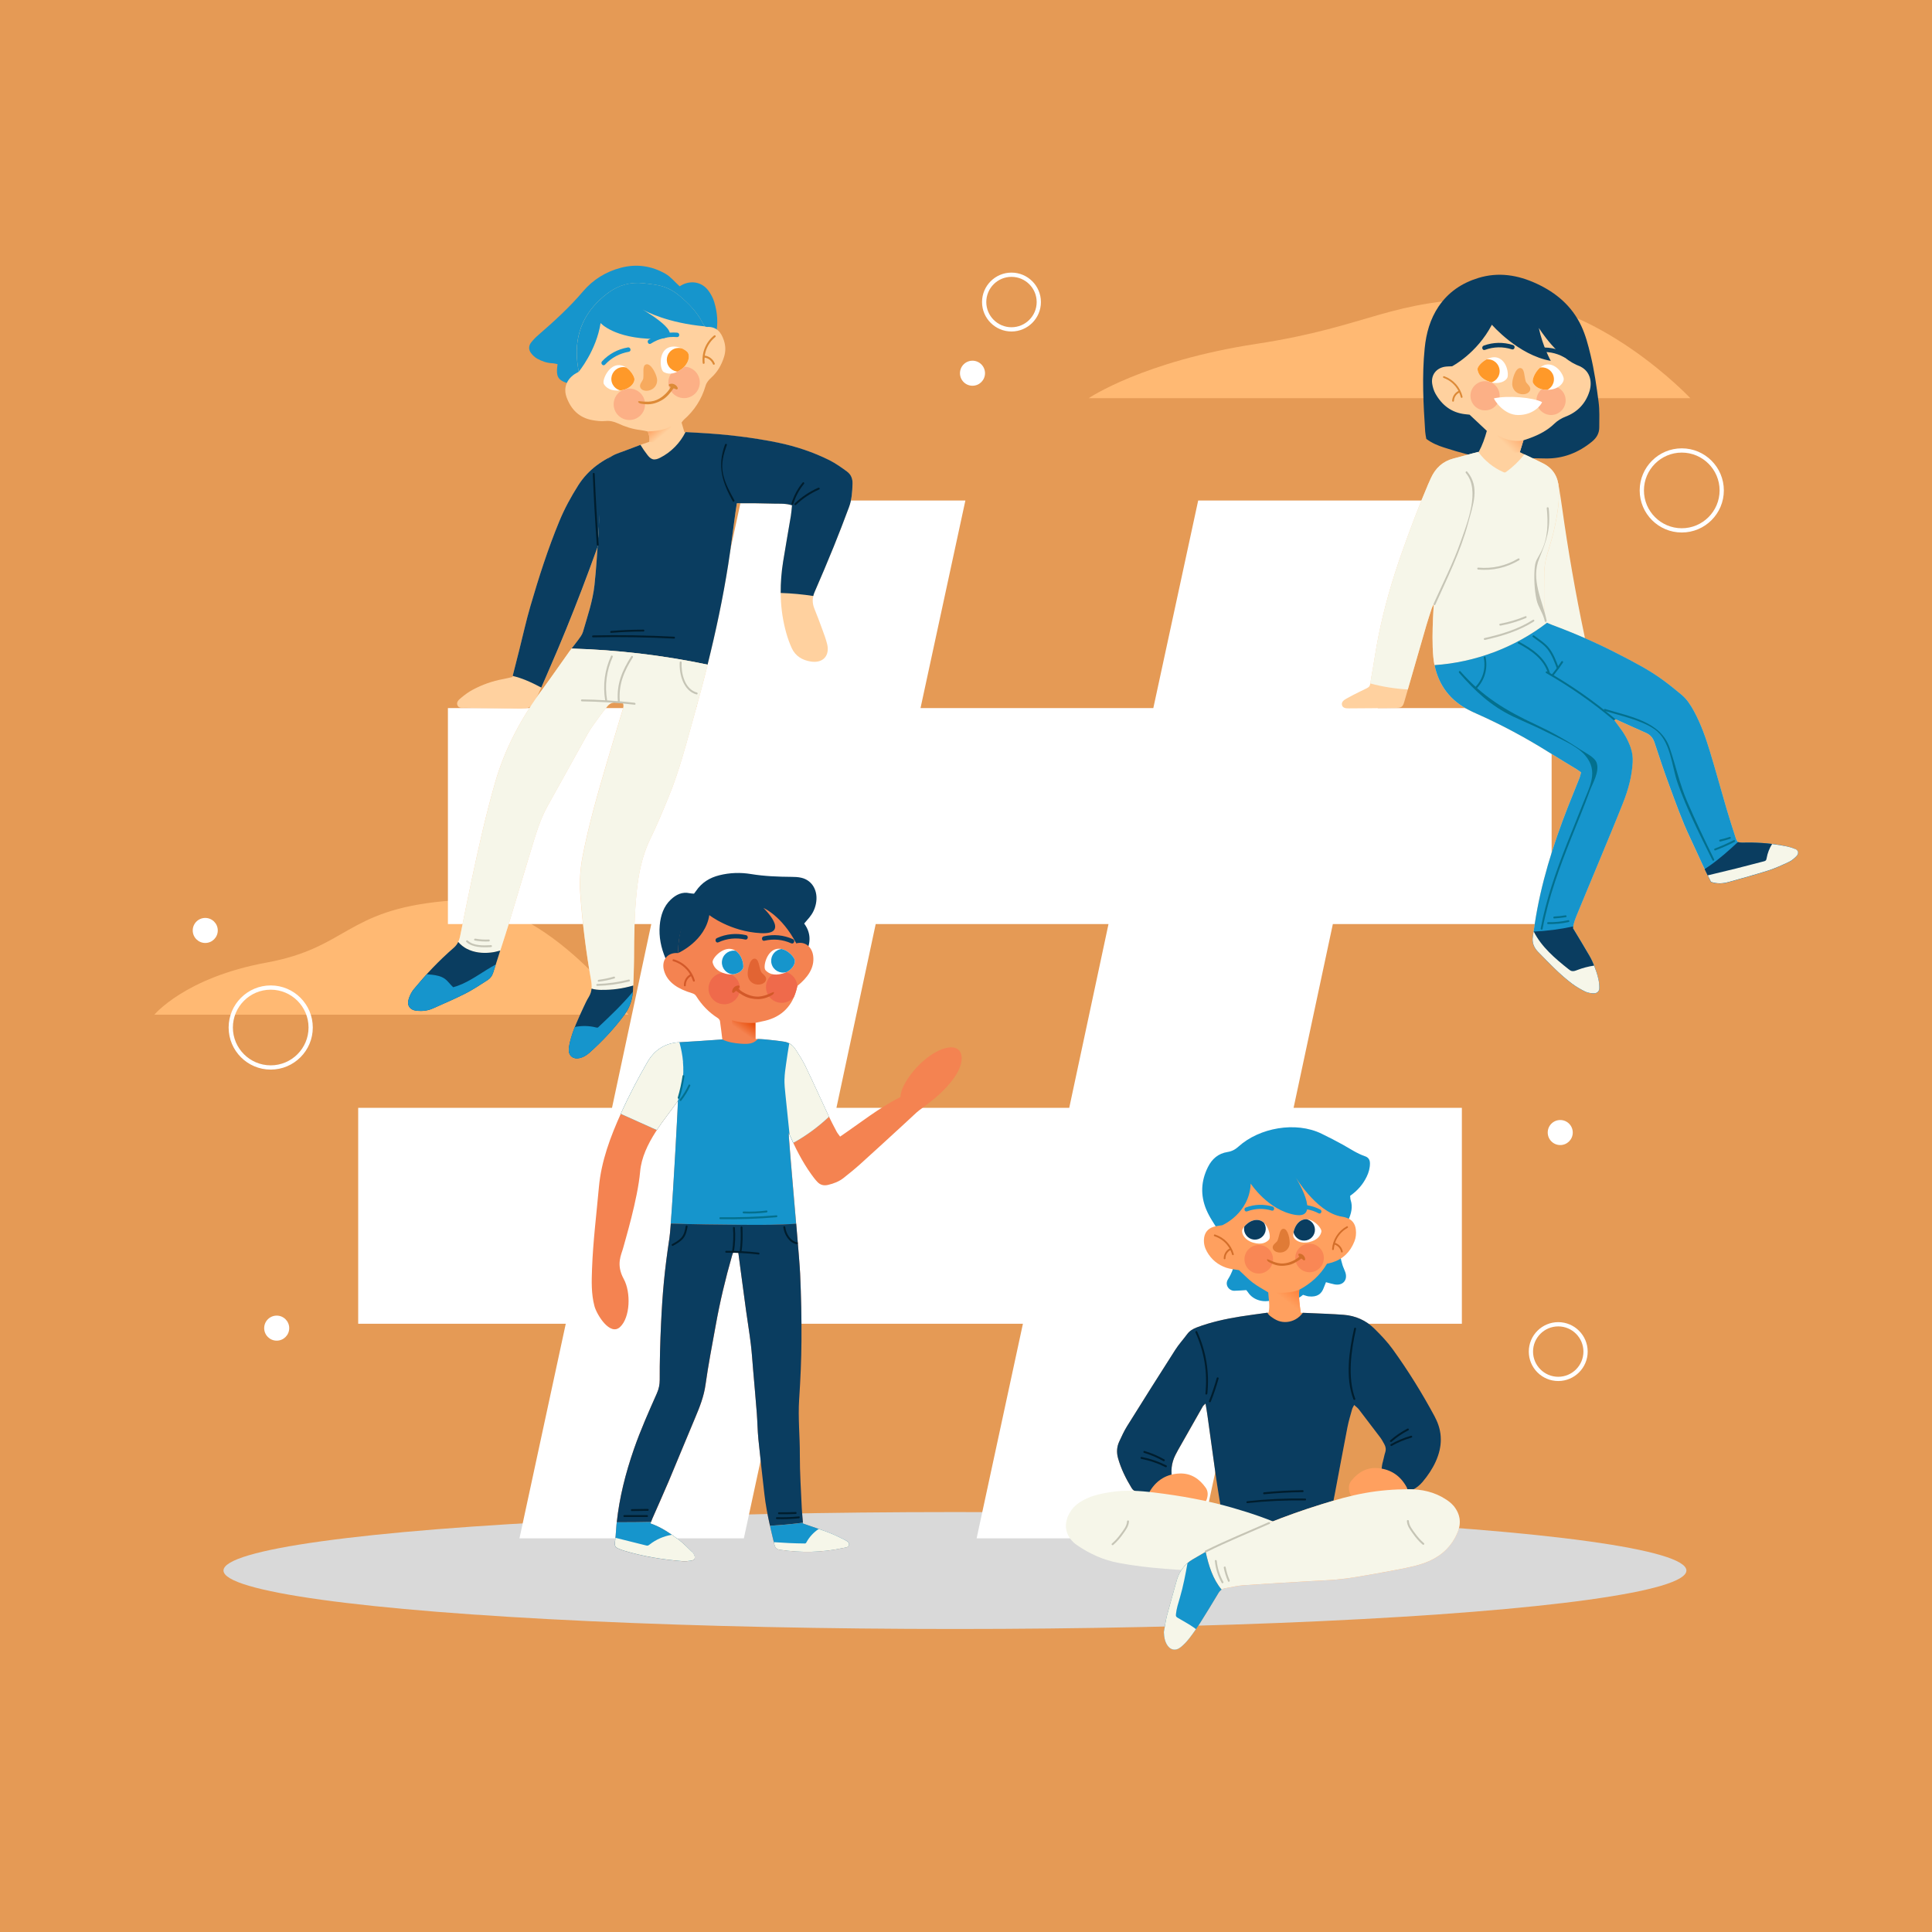
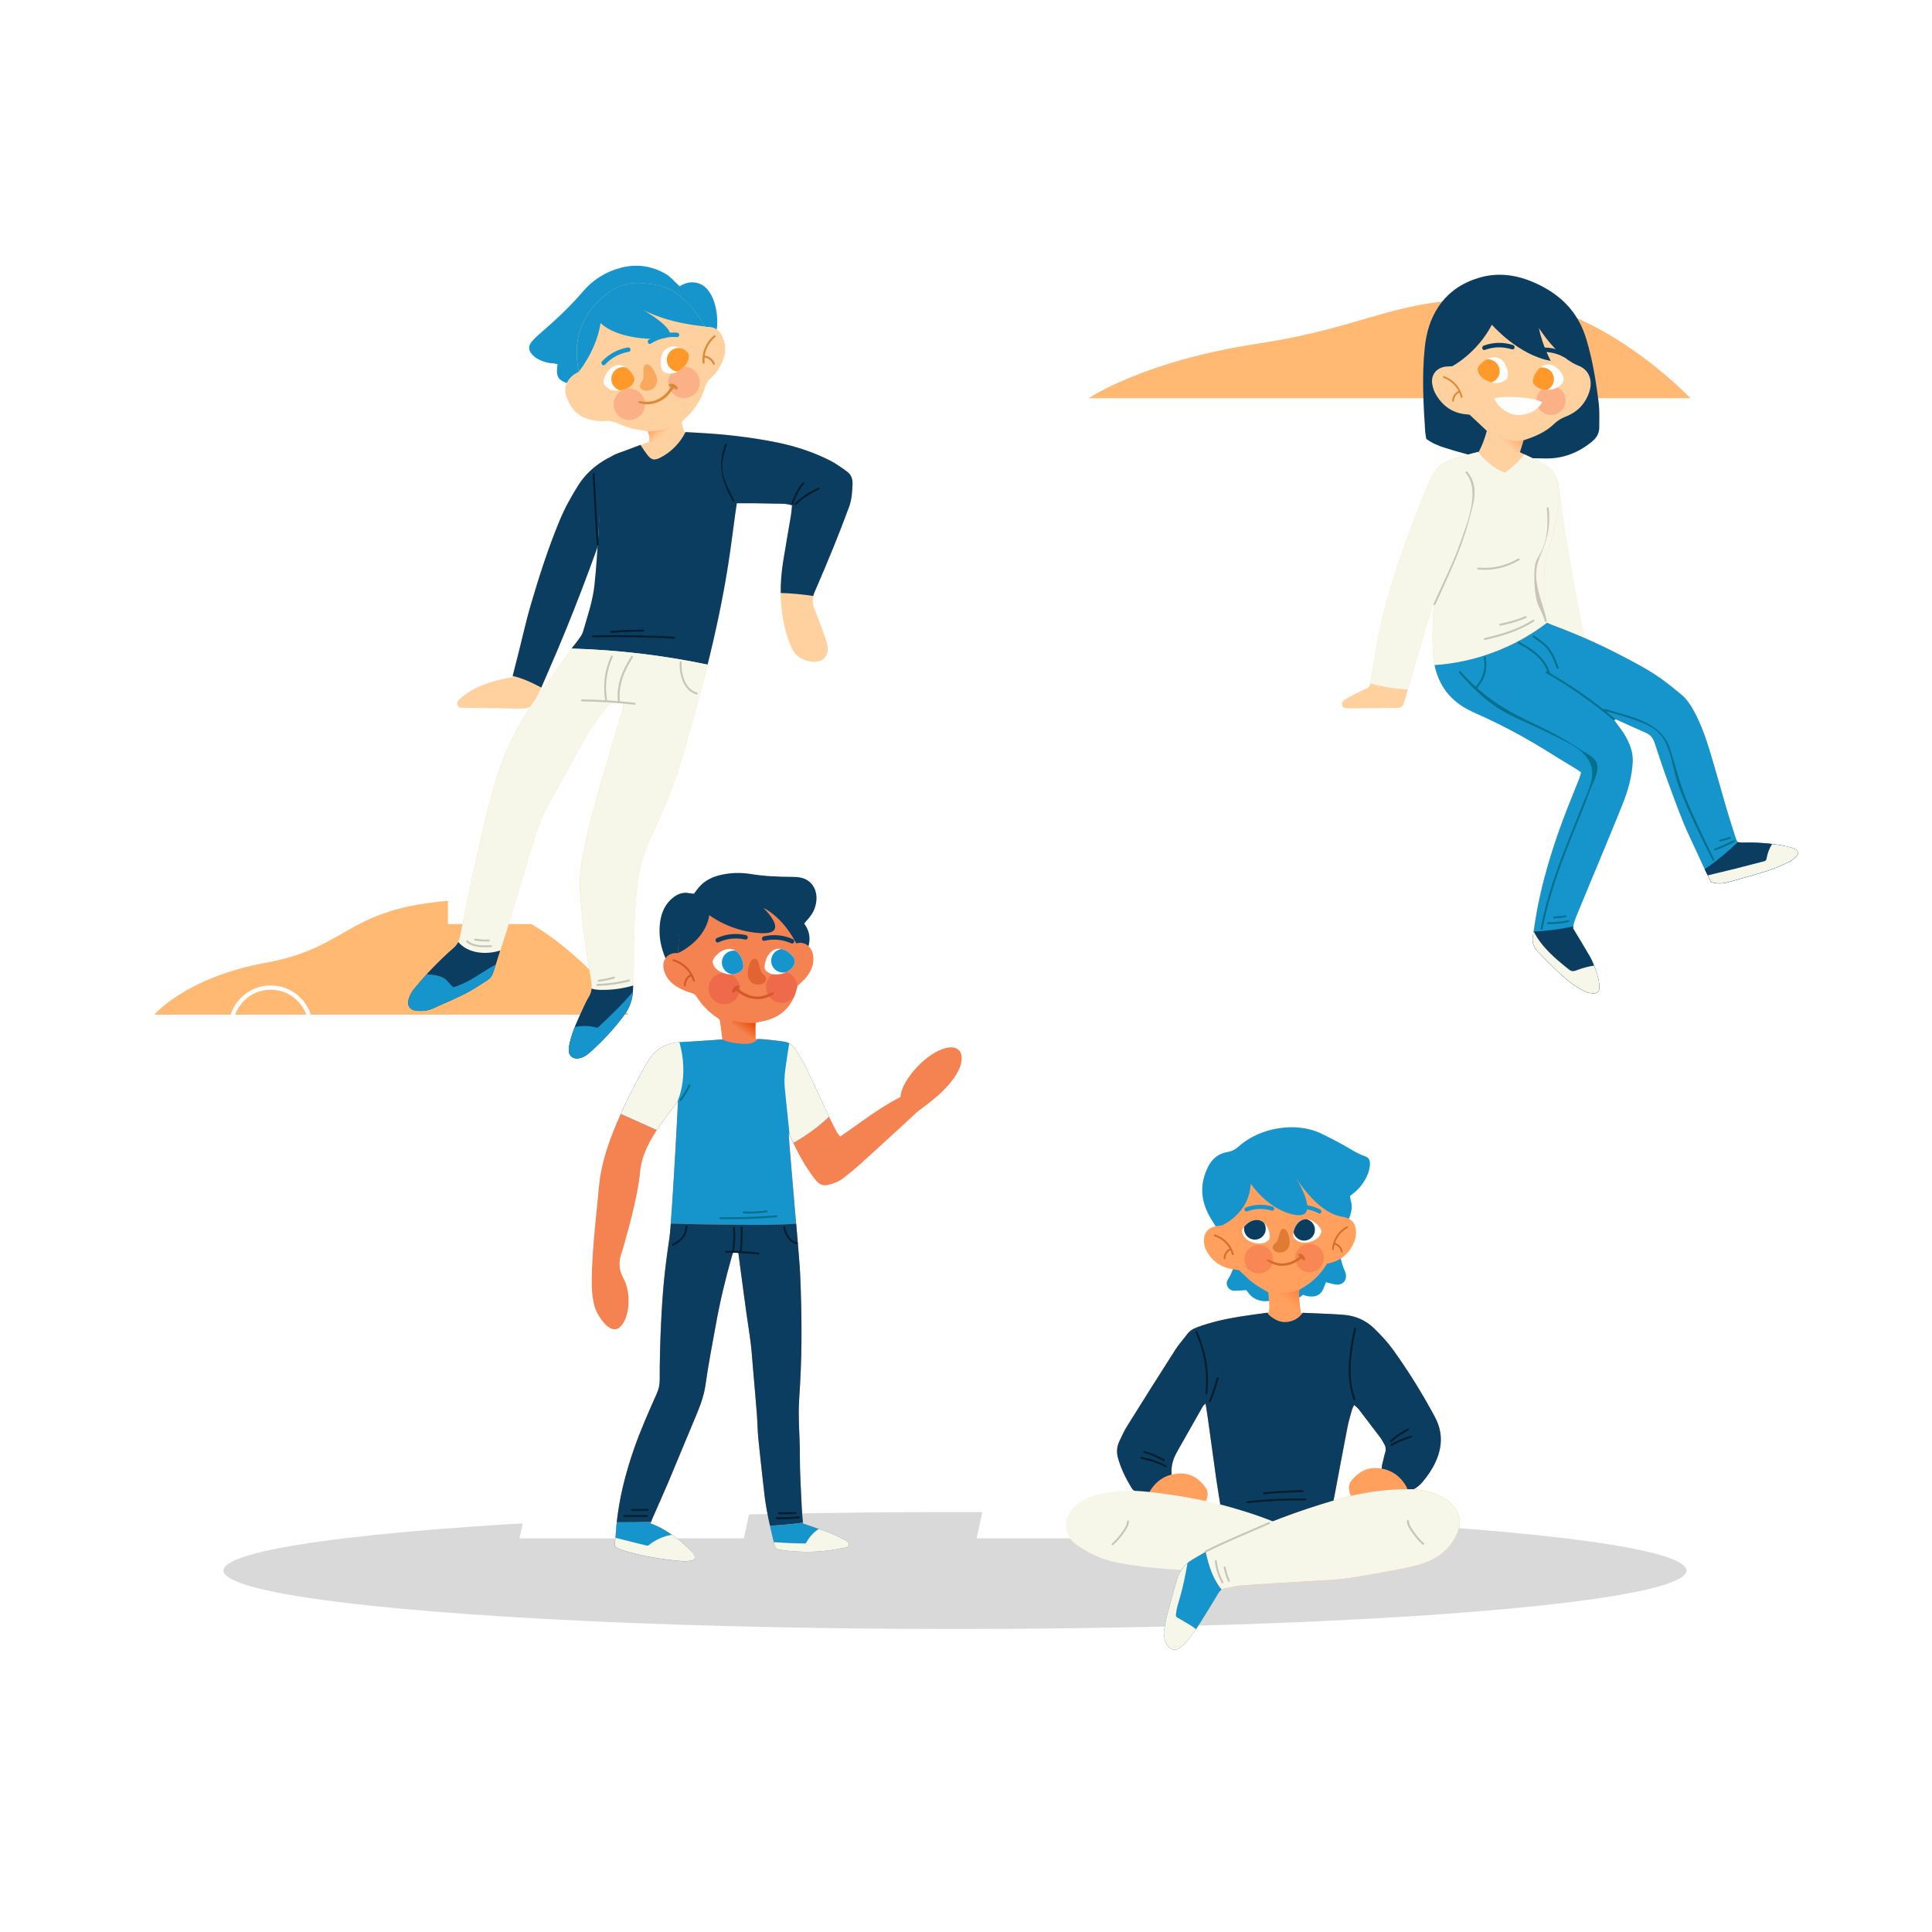
<svg xmlns="http://www.w3.org/2000/svg" xmlns:xlink="http://www.w3.org/1999/xlink" viewBox="0 0 500 500">
  <defs>
    <style>
      .cls-1 {
        fill: #f48351;
      }

      .cls-2 {
        fill: url(#Degradado_sin_nombre_36-2);
      }

      .cls-3 {
        fill: #fcb086;
      }

      .cls-4 {
        fill: #fff;
      }

      .cls-5 {
        fill: #c6c5b6;
      }

      .cls-6 {
        fill: #d9d9d9;
        mix-blend-mode: multiply;
      }

      .cls-7 {
        fill: #e07b36;
      }

      .cls-8 {
        fill: #ff9929;
      }

      .cls-9 {
        fill: #03708e;
      }

      .cls-10 {
        fill: #f98755;
      }

      .cls-11 {
        fill: #ffa05f;
      }

      .cls-12 {
        fill: #d36e2a;
      }

      .cls-13 {
        clip-path: url(#clippath-2);
      }

      .cls-14 {
        fill: url(#Degradado_sin_nombre_15);
      }

      .cls-15 {
        isolation: isolate;
      }

      .cls-16 {
        clip-path: url(#clippath-6);
      }

      .cls-17 {
        fill: #e59a55;
      }

      .cls-18 {
        clip-path: url(#clippath-7);
      }

      .cls-19 {
        clip-path: url(#clippath-1);
      }

      .cls-20 {
        clip-path: url(#clippath-4);
      }

      .cls-21 {
        fill: #ffd19f;
      }

      .cls-22 {
        fill: #e26433;
      }

      .cls-23 {
        fill: #ffb973;
      }

      .cls-24 {
        clip-path: url(#clippath);
      }

      .cls-25 {
        fill: #f7aa5e;
      }

      .cls-26 {
        fill: #0a3d60;
      }

      .cls-27 {
        fill: none;
      }

      .cls-28 {
        clip-path: url(#clippath-3);
      }

      .cls-29 {
        fill: #d35929;
      }

      .cls-30 {
        fill: #dd8a37;
      }

      .cls-31 {
        fill: #ef6a4b;
      }

      .cls-32 {
        clip-path: url(#clippath-5);
      }

      .cls-33 {
        fill: url(#Degradado_sin_nombre_36);
      }

      .cls-34 {
        fill: url(#Degradado_sin_nombre_26);
      }

      .cls-35 {
        fill: #1695cc;
      }

      .cls-36 {
        fill: #001d2d;
      }

      .cls-37 {
        fill: #f6f6e9;
      }
    </style>
    <linearGradient id="Degradado_sin_nombre_26" data-name="Degradado sin nombre 26" x1="192.05" y1="267.08" x2="194.05" y2="264.23" gradientUnits="userSpaceOnUse">
      <stop offset="0" stop-color="#f48351" />
      <stop offset="1" stop-color="#e94e0c" />
    </linearGradient>
    <clipPath id="clippath">
      <path class="cls-27" d="M205.69,248.5c.17,1-.74,2.78-3.16,3.46-2.42,.68-3.73-.11-4.42-.88s.22-4.76,2.64-5.44,4.77,1.87,4.94,2.86Z" />
    </clipPath>
    <clipPath id="clippath-1">
      <path class="cls-27" d="M192.29,250.55c-.34,.95-2.01,2.05-4.45,1.46-2.44-.6-3.19-1.93-3.41-2.94s2.53-4.03,4.97-3.44c2.44,.6,3.23,3.97,2.9,4.92Z" />
    </clipPath>
    <linearGradient id="Degradado_sin_nombre_36" data-name="Degradado sin nombre 36" x1="171.22" y1="112.84" x2="169" y2="110.17" gradientUnits="userSpaceOnUse">
      <stop offset="0" stop-color="#ffd19f" />
      <stop offset="1" stop-color="#ffa05f" />
    </linearGradient>
    <linearGradient id="Degradado_sin_nombre_36-2" data-name="Degradado sin nombre 36" x1="389.86" y1="115.38" x2="393.71" y2="111.44" xlink:href="#Degradado_sin_nombre_36" />
    <linearGradient id="Degradado_sin_nombre_15" data-name="Degradado sin nombre 15" x1="333.42" y1="337.12" x2="336.73" y2="332.77" gradientUnits="userSpaceOnUse">
      <stop offset="0" stop-color="#ffa05f" />
      <stop offset="1" stop-color="#ff7933" />
    </linearGradient>
    <clipPath id="clippath-2">
      <path class="cls-27" d="M321.48,318.43c-.16,.91,.67,2.55,2.88,3.18,2.21,.63,3.42-.09,4.05-.79,.63-.7-.18-4.36-2.4-5-2.21-.63-4.38,1.69-4.54,2.6Z" />
    </clipPath>
    <clipPath id="clippath-3">
      <path class="cls-27" d="M334.75,320.09c.31,.87,1.84,1.89,4.08,1.36,2.24-.54,2.94-1.76,3.14-2.68s-2.3-3.71-4.54-3.17c-2.24,.54-2.98,3.62-2.68,4.5Z" />
    </clipPath>
    <clipPath id="clippath-4">
      <path class="cls-27" d="M404.7,98.13c-.03,1.01-1.29,2.57-3.8,2.74-2.51,.17-3.63-.87-4.15-1.76-.52-.89,1.18-4.61,3.69-4.79,2.51-.17,4.29,2.8,4.25,3.81Z" />
    </clipPath>
    <clipPath id="clippath-5">
      <path class="cls-27" d="M390.1,97.74c-.42,.92-2.17,1.88-4.56,1.08-2.38-.8-3.02-2.19-3.16-3.21-.14-1.02,2.85-3.81,5.24-3.02,2.38,.8,2.9,4.22,2.48,5.14Z" />
    </clipPath>
    <clipPath id="clippath-6">
      <path class="cls-27" d="M178.06,91.33c.5,.88,.23,2.86-1.83,4.31-2.05,1.45-3.55,1.14-4.46,.64s-1.38-4.56,.67-6.01c2.05-1.45,5.12,.17,5.61,1.05Z" />
    </clipPath>
    <clipPath id="clippath-7">
      <path class="cls-27" d="M164.2,98.18c0,1.01-1.21,2.61-3.71,2.86-2.5,.25-3.66-.75-4.2-1.63-.54-.88,1.04-4.65,3.54-4.9,2.5-.25,4.37,2.66,4.37,3.67Z" />
    </clipPath>
  </defs>
  <g class="cls-15">
    <g id="BACKGROUND">
-       <rect class="cls-17" width="500" height="500" />
-     </g>
+       </g>
    <g id="OBJECTS">
      <g>
        <g>
          <path class="cls-23" d="M162.65,262.6H39.95s7.97-9.63,29-13.48c21.03-3.85,20.4-13.48,45.89-15.89,25.5-2.41,47.81,29.38,47.81,29.38Z" />
          <path class="cls-23" d="M437.46,103.05h-155.7s14.07-9.59,43.48-14.07c29.41-4.48,34.53-11.66,61.29-11.66s50.93,25.73,50.93,25.73Z" />
        </g>
        <g>
          <path class="cls-4" d="M59.17,265.92c0-6,4.88-10.89,10.89-10.89s10.89,4.88,10.89,10.89-4.88,10.89-10.89,10.89-10.89-4.88-10.89-10.89Zm1.1,0c0,5.4,4.39,9.79,9.79,9.79s9.79-4.39,9.79-9.79-4.39-9.79-9.79-9.79-9.79,4.39-9.79,9.79Z" />
          <path class="cls-4" d="M424.35,126.92c0-6,4.88-10.89,10.89-10.89s10.89,4.88,10.89,10.89-4.88,10.89-10.89,10.89-10.89-4.88-10.89-10.89Zm1.1,0c0,5.4,4.39,9.79,9.79,9.79s9.79-4.39,9.79-9.79-4.39-9.79-9.79-9.79-9.79,4.39-9.79,9.79Z" />
          <path class="cls-4" d="M395.65,349.79c0-4.2,3.42-7.62,7.62-7.62s7.62,3.42,7.62,7.62-3.42,7.62-7.62,7.62-7.62-3.42-7.62-7.62Zm1.1,0c0,3.59,2.92,6.52,6.52,6.52s6.52-2.93,6.52-6.52-2.92-6.52-6.52-6.52-6.52,2.93-6.52,6.52Z" />
          <path class="cls-4" d="M254.15,78.17c0-4.2,3.42-7.62,7.62-7.62s7.62,3.42,7.62,7.62-3.42,7.62-7.62,7.62-7.62-3.42-7.62-7.62Zm1.1,0c0,3.59,2.92,6.52,6.52,6.52s6.52-2.92,6.52-6.52-2.92-6.52-6.52-6.52-6.52,2.92-6.52,6.52Z" />
          <path class="cls-4" d="M49.88,240.8c0,1.79,1.45,3.24,3.24,3.24s3.24-1.45,3.24-3.24-1.45-3.24-3.24-3.24-3.24,1.45-3.24,3.24Z" />
          <circle class="cls-4" cx="251.68" cy="96.59" r="3.24" />
          <path class="cls-4" d="M68.37,343.72c0,1.79,1.45,3.24,3.24,3.24s3.24-1.45,3.24-3.24-1.45-3.24-3.24-3.24-3.24,1.45-3.24,3.24Z" />
          <circle class="cls-4" cx="403.79" cy="293.1" r="3.24" />
        </g>
      </g>
      <g>
        <ellipse class="cls-6" cx="247.14" cy="406.45" rx="189.3" ry="15.13" />
        <g>
          <path class="cls-4" d="M264.74,342.59h-60.25l-11.98,55.53h-58.07l11.98-55.53h-53.72v-55.89h65.69l10.16-47.55h-52.63v-55.9h64.24l11.61-53.72h58.07l-11.61,53.72h60.25l11.61-53.72h58.07l-11.61,53.72h45.01v55.9h-56.62l-10.16,47.55h43.55v55.89h-55.53l-11.98,55.53h-58.07l11.98-55.53Zm22.14-103.44h-60.25l-10.16,47.55h60.25l10.16-47.55Z" />
          <g>
            <path class="cls-26" d="M179.61,231.28c.17-.23,.33-.42,.47-.63,1.55-2.3,3.65-3.53,6.11-4.14,2.71-.67,5.45-.76,8.22-.3,3.48,.57,6.96,.69,10.44,.72,.84,0,1.69,.04,2.52,.23,2.89,.66,4.45,3.48,3.79,6.73-.28,1.37-.86,2.54-1.69,3.54-.44,.54-.9,1.05-1.35,1.58,1.83,2.5,1.7,5.03,.46,7.55-1.41,2.84-3.41,5.04-5.89,6.56-3.07,1.89-6.3,3.4-9.84,3.94-1.66,.26-3.33,.32-5.02,.06-3.18-.49-6.29-1.26-9.34-2.61-2.85-1.26-4.93-3.38-6.26-6.5-1.16-2.71-1.75-5.56-1.49-8.54,.23-2.64,1.05-4.93,2.82-6.62,1.41-1.34,3-2.12,4.95-1.68,.35,.08,.71,.07,1.09,.11Z" />
            <path class="cls-1" d="M243.92,271.49c-5.26,1.88-10.77,8.73-10.9,12.42-5.61,2.84-10.41,6.72-15.6,10.24-.35-.5-.68-.86-.9-1.28-.75-1.43-1.51-2.86-2.19-4.31-1.96-4.18-3.84-8.39-5.85-12.55-.77-1.6-1.75-3.12-2.74-4.62-.62-.94-1.59-1.6-2.76-1.79-1.66-.27-3.34-.43-5.02-.6-.8-.08-1.61-.09-2.45-.13v-4.16c.59-.13,1.12-.26,1.65-.36,4.66-.85,7.58-3.53,8.83-7.74,.14-.47,.27-.96,.38-1.46,2.59-2.11,4.5-4.62,4.08-7.79-.31-2.29-2.08-3.83-4.38-3.22-.04-.2-.08-.4-.13-.6-.53-2.38-1.4-4.65-2.68-6.76-4.54-7.53-14.35-9.45-21.42-4.09-4.54,3.44-6.44,8.53-6.31,13.96-3.04-.24-4.4,2.08-3.67,4.58,.93,3.17,3.85,4.79,7.21,5.8,.53,.16,.86,.37,1.13,.8,1.42,2.26,3.24,4.17,5.56,5.64,.26,.17,.53,.5,.57,.79,.23,1.53,.4,3.06,.61,4.76-.63,.04-1.04,.07-1.44,.1-3.19,.21-6.39,.46-9.59,.62-3.89,.2-6.57,2.05-8.4,5.21-2.45,4.25-4.72,8.57-6.73,13.02-2.8,6.2-5.18,12.5-5.79,19.31-.63,7-1.51,13.97-1.77,21-.12,3.28-.23,6.54,.63,9.76,.57,2.14,4.01,7.83,6.63,5.38,2.62-2.45,2.85-8.94,.94-12.43-2.09-3.82-.57-6.36-.14-8.04,.43-1.68,3.75-12.55,4.39-19.77,.64-7.22,6.62-13.72,9.78-18.27,.12-.18-1.62,31.6-2.2,35.49-1.28,8.44-1.8,14.26-2.17,22.22-.21,4.4-.37,10.09-.34,14.49,0,1.22-.23,2.35-.74,3.5-2.12,4.77-4.24,9.54-5.95,14.46-2.21,6.38-3.85,12.85-4.5,19.53-.13,1.33-.16,2.67-.33,3.99-.22,1.7-.17,1.85,1.54,2.49,.21,.08,.42,.17,.64,.23,4.95,1.5,10.03,2.32,15.2,2.74,.76,.06,1.56-.02,2.32-.14,.8-.14,1.06-.62,.79-1.34-.12-.32-.3-.64-.55-.88-1.12-1.07-2.19-2.21-3.43-3.14-2.25-1.69-4.56-3.31-7.38-4.28,.18-.46,.32-.87,.49-1.25,1.41-3.23,2.87-6.44,4.24-9.68,2.31-5.49,4.55-11,6.87-16.49,1.17-2.76,2.24-5.51,2.65-8.51,.71-5.12,1.71-10.21,2.63-15.31,1.09-6.08,2.52-12.09,4.23-18.04,.3-1.04,.32-1.03,1.61-.9,.16,1.2,.31,2.43,.48,3.66,.51,3.85,1.02,7.7,1.55,11.54,.4,2.86,.87,5.71,1.22,8.58,.27,2.23,.41,4.47,.6,6.7,.32,3.74,.66,7.47,.95,11.21,.17,2.24,.19,4.48,.41,6.71,.47,4.76,1.03,9.51,1.56,14.26,.5,4.42,1.53,8.75,2.6,13.07,.19,.78,.57,1.14,1.43,1.27,5.49,.82,10.94,.71,16.36-.47,.57-.12,1.34-.11,1.48-.75,.15-.7-.55-1.06-1.1-1.33-1.33-.67-2.67-1.33-4.06-1.87-2.19-.84-4.43-1.57-6.73-2.37-.11-1.29-.26-2.61-.32-3.94-.2-4.61-.52-9.22-.5-13.83,.02-4.79-.5-9.56-.18-14.35,.34-5.08,.57-10.17,.6-15.25,.04-5.78-.09-11.56-.35-17.33-.22-5.01-3.21-37.03-2.9-36.32,1.6,3.68,3.39,7.27,5.75,10.57,.51,.71,1.04,1.43,1.65,2.06,.72,.75,1.61,1,2.73,.74,1.5-.35,2.88-.89,4.05-1.82,1.44-1.14,2.86-2.29,4.22-3.51,3.84-3.46,7.64-6.96,11.44-10.45,1.06-.97,2.11-1.95,3.16-2.93,1.39-1.29,6.41-4.24,9.81-9.09,3.4-4.85,2.2-9.23-3.06-7.36Z" />
            <path class="cls-34" d="M189.47,264.06s-.62,4.55,6.03,4.8v-4.16s-2.82,.31-6.03-.64Z" />
            <path class="cls-26" d="M183.57,236.83s5.39,4.26,13.33,4.67c7.94,.41,.67-6.52,.67-6.52,0,0,4.71,1.94,8.5,9.15,.09-.21,.06-.76,0-.97-.54-2.43-1.26-4.44-2.56-6.6-4.64-7.69-14.64-9.64-21.85-4.17-4.63,3.51-6.26,8.7-6.13,14.24,0,0,7-3.07,8.04-9.81Z" />
            <path class="cls-31" d="M191.5,255.96c-.07,2.25-1.94,4.01-4.19,3.94-2.25-.07-4.01-1.94-3.94-4.19,.07-2.25,1.94-4.01,4.19-3.94,2.25,.07,4.01,1.94,3.94,4.19Z" />
            <path class="cls-31" d="M202.43,251.4c-2.25-.07-4.12,1.7-4.19,3.94-.07,2.25,1.7,4.12,3.94,4.19,1.33,.04,2.52-.57,3.29-1.53,.19-.45,.36-.91,.51-1.39,.14-.45,.26-.93,.37-1.41-.14-2.07-1.8-3.74-3.92-3.8Z" />
            <path class="cls-29" d="M191.1,255.9c.1-.15,.26-.3,.31-.49,.03-.1,0-.36-.28-.36-.85,0-1.51,.62-1.65,1.43-.02,.12-.08,.41,.23,.46,.31,.05,.48-.37,.8-.52,1.1,.82,2.35,1.65,3.73,1.94,1.42,.3,2.83,.33,4.21-.21,.73-.28,2.01-.77,1.83-1.35-.1-.31-1.8,.99-3.95,1.12-1.82,.11-4-.85-5.23-2.03Z" />
            <path class="cls-29" d="M174.36,248.27c-.31-.09-.44,.39-.13,.48,1.87,.56,3.41,1.78,4.37,3.42-1.01,.59-1.63,1.67-1.61,2.85,0,.32,.5,.32,.49,0-.02-1.01,.5-1.89,1.35-2.4,.2,.4,.38,.82,.51,1.25,.09,.3,.57,.18,.48-.13-.78-2.65-2.81-4.69-5.45-5.47Z" />
            <path class="cls-35" d="M214.32,288.55c-1.96-4.18-3.84-8.39-5.85-12.55-.77-1.6-1.75-3.12-2.74-4.62-.62-.94-1.59-1.6-2.76-1.79-1.66-.27-3.34-.43-5.02-.6-.6-.06-1.2-.08-1.82-.1-.33,.38-.74,.7-1.2,.9-.98,.44-2.11,.4-3.18,.32-1.66-.12-3.35-.37-4.83-1.11-.62,.04-1.02,.07-1.42,.1-3.19,.21-6.39,.46-9.59,.62-3.89,.2-6.57,2.05-8.4,5.21-2.45,4.25-4.72,8.57-6.73,13.02-.05,.1-.09,.21-.14,.31,3.11,1.4,6.22,2.79,9.33,4.19,1.88-2.87,3.98-5.43,5.46-7.56,.1-.15-1.11,22.32-1.85,31.77,6.07,.21,12.15,.27,18.22,.32,4.75,.04,9.5,.07,14.23-.28-.92-10.74-2.09-23.9-1.89-23.44,.37,.84,.75,1.68,1.14,2.51,3.35-1.85,6.46-4.14,9.24-6.77-.07-.15-.15-.3-.22-.45Z" />
            <path class="cls-26" d="M191.83,316.98c-6.08-.05-12.15-.11-18.22-.32,0-.06,0-.12,.01-.17-.14,1.87-.27,3.26-.37,3.89-1.28,8.44-1.8,14.26-2.17,22.22-.21,4.4-.37,10.09-.34,14.49,0,1.22-.23,2.35-.74,3.5-2.12,4.77-4.24,9.54-5.95,14.46-2.14,6.18-3.74,12.45-4.43,18.91,2.95,.01,5.9-.01,8.86-.08,.12-.31,.23-.61,.35-.89,1.41-3.23,2.87-6.44,4.24-9.68,2.31-5.49,4.55-11,6.87-16.49,1.17-2.76,2.24-5.51,2.65-8.51,.71-5.12,1.71-10.21,2.63-15.31,1.09-6.08,2.52-12.09,4.23-18.04,.3-1.04,.32-1.03,1.61-.9,.16,1.2,.31,2.43,.48,3.66,.51,3.85,1.02,7.7,1.55,11.54,.4,2.86,.87,5.71,1.22,8.58,.27,2.23,.41,4.47,.6,6.7,.32,3.74,.66,7.47,.95,11.21,.17,2.24,.19,4.48,.41,6.71,.47,4.76,1.03,9.51,1.56,14.26,.31,2.74,.84,5.45,1.44,8.14,2.85-.16,5.7-.42,8.53-.79-.1-1.23-.24-2.48-.3-3.74-.2-4.61-.52-9.22-.5-13.83,.02-4.79-.5-9.56-.18-14.35,.34-5.08,.57-10.17,.6-15.25,.04-5.78-.09-11.56-.35-17.33-.15-3.43-1.6-19.51-2.4-29.09,.38,4.61,.92,10.72,1.39,16.21-4.73,.35-9.49,.32-14.23,.28Z" />
            <g>
              <path class="cls-35" d="M179.14,401.68c-1.12-1.07-2.19-2.21-3.43-3.15-2.25-1.69-4.56-3.31-7.38-4.28,.05-.13,.09-.25,.14-.37-2.95,.07-5.9,.09-8.86,.08l-.07,.62c-.13,1.33-.16,2.67-.33,3.99-.22,1.7-.17,1.85,1.54,2.49,.21,.08,.42,.17,.64,.23,4.95,1.5,10.03,2.32,15.2,2.74,.76,.06,1.56-.02,2.32-.14,.8-.14,1.06-.62,.79-1.34-.12-.32-.3-.64-.55-.88Z" />
              <path class="cls-35" d="M218.61,398.52c-1.33-.67-2.67-1.33-4.06-1.87-2.19-.84-4.43-1.57-6.73-2.37l-.02-.2c-2.83,.37-5.68,.63-8.53,.79,.37,1.65,.76,3.29,1.17,4.93,.19,.78,.57,1.14,1.43,1.27,5.49,.82,10.94,.71,16.36-.47,.57-.12,1.34-.11,1.48-.75,.15-.7-.55-1.06-1.1-1.33Z" />
            </g>
            <path class="cls-37" d="M179.14,401.68c-1.12-1.07-2.19-2.21-3.43-3.15-.6-.45-1.21-.9-1.83-1.33-2.08,.34-4.08,1.2-5.73,2.5-.17,.13-.34,.27-.55,.3-.15,.02-.3-.02-.44-.05-2.63-.66-5.25-1.31-7.88-1.97-.02,.19-.03,.39-.05,.58-.22,1.7-.17,1.85,1.54,2.49,.21,.08,.42,.17,.64,.23,4.95,1.5,10.03,2.32,15.2,2.74,.76,.06,1.56-.02,2.32-.14,.8-.14,1.06-.62,.79-1.34-.12-.32-.3-.64-.55-.88Z" />
            <path class="cls-37" d="M218.61,398.52c-1.33-.67-2.67-1.33-4.06-1.87-.88-.34-1.78-.65-2.67-.96-1.32,.88-2.43,2.08-3.19,3.48-.04,.08-.09,.17-.17,.22-.09,.06-.2,.06-.3,.06-2.65-.02-5.3-.15-7.94-.34,.06,.23,.11,.46,.16,.7,.19,.78,.57,1.14,1.43,1.27,5.49,.82,10.94,.71,16.36-.47,.57-.12,1.34-.11,1.48-.75,.15-.7-.55-1.06-1.1-1.33Z" />
            <path class="cls-36" d="M187.94,324.2c2.8-.02,5.59,.14,8.38,.46,.32,.04,.31-.46,0-.49-2.79-.32-5.57-.47-8.38-.46-.32,0-.32,.5,0,.49h0Z" />
            <path class="cls-36" d="M189.93,324c.34-2.06,.43-4.12,.26-6.21-.03-.32-.52-.32-.49,0,.16,2.04,.09,4.05-.24,6.07-.05,.31,.43,.45,.48,.13h0Z" />
            <path class="cls-36" d="M191.87,324.06c.38-2.13,.35-4.26,.28-6.41-.01-.32-.51-.32-.49,0,.07,2.1,.11,4.19-.26,6.28-.06,.31,.42,.45,.48,.13h0Z" />
            <path class="cls-36" d="M174.19,322.4c.94-.51,1.91-1.06,2.61-1.89,.72-.87,.95-1.96,1.14-3.04,.05-.31-.42-.45-.48-.13-.19,1.1-.41,2.2-1.2,3.04-.65,.69-1.5,1.15-2.32,1.6-.28,.15-.03,.58,.25,.43h0Z" />
            <path class="cls-36" d="M202.73,317.59c.23,1.87,1.45,4.02,3.42,4.4,.31,.06,.44-.42,.13-.48-1.73-.33-2.85-2.27-3.05-3.92-.04-.31-.53-.32-.49,0h0Z" />
            <path class="cls-36" d="M167.46,392.11c-1.96,0-3.93,0-5.89,0-.32,0-.32,.49,0,.49,1.96,0,3.93,0,5.89,0,.32,0,.32-.49,0-.49h0Z" />
            <path class="cls-36" d="M167.64,390.5c-1.37,.02-2.74,.04-4.12,.06-.32,0-.32,.5,0,.5,1.37-.02,2.74-.04,4.12-.06,.32,0,.32-.5,0-.49h0Z" />
            <path class="cls-36" d="M206.74,392.45c-1.89,.19-3.78,.26-5.68,.2-.32,0-.32,.49,0,.49,1.9,.06,3.79-.01,5.68-.2,.31-.03,.32-.53,0-.5h0Z" />
            <path class="cls-36" d="M205.92,391.31c-1.44,.06-2.88,.09-4.33,.07-.32,0-.32,.49,0,.5,1.44,.02,2.89,0,4.33-.07,.32-.01,.32-.51,0-.49h0Z" />
            <g>
              <path class="cls-37" d="M203.02,279.26c-.03,1.34,.11,2.68,.25,4.02,.36,3.45,.71,6.9,1.07,10.36,.32,.71,.64,1.43,.97,2.13,3.35-1.85,6.46-4.14,9.24-6.77-.07-.15-.15-.3-.22-.45-1.96-4.18-3.84-8.39-5.85-12.55-.77-1.6-1.75-3.12-2.74-4.62-.37-.57-.89-1.02-1.49-1.34-.31,1.8-.57,3.61-.83,5.42-.18,1.26-.36,2.52-.39,3.79Z" />
              <path class="cls-37" d="M176.77,274.82c-.15-1.72-.48-3.42-.94-5.09-3.84,.22-6.49,2.06-8.31,5.2-2.45,4.25-4.72,8.57-6.73,13.02-.05,.1-.09,.21-.14,.31,3.11,1.4,6.22,2.79,9.33,4.19,1.87-2.84,3.95-5.39,5.42-7.51,1.25-3.19,1.65-6.69,1.35-10.11Z" />
            </g>
            <path class="cls-9" d="M186.42,315.52c4.85,.07,9.69-.09,14.52-.5,.32-.03,.32-.52,0-.5-4.83,.4-9.67,.57-14.52,.5-.32,0-.32,.49,0,.49h0Z" />
            <path class="cls-9" d="M198.38,313.28c-1.97,.25-3.95,.33-5.93,.25-.32-.01-.32,.48,0,.5,1.99,.09,3.96,0,5.93-.25,.31-.04,.32-.54,0-.49h0Z" />
-             <path class="cls-9" d="M175.88,284.19c.56-1.85,.97-3.72,1.24-5.63,.04-.31-.43-.45-.48-.13-.27,1.91-.69,3.78-1.24,5.63-.09,.31,.39,.44,.48,.13h0Z" />
            <path class="cls-9" d="M176.29,284.86c.92-1.19,1.7-2.46,2.34-3.82,.13-.29-.29-.54-.43-.25-.62,1.32-1.37,2.57-2.26,3.72-.19,.25,.15,.6,.35,.35h0Z" />
            <g>
              <g>
                <path class="cls-4" d="M205.69,248.5c.17,1-.74,2.78-3.16,3.46-2.42,.68-3.73-.11-4.42-.88s.22-4.76,2.64-5.44,4.77,1.87,4.94,2.86Z" />
                <g class="cls-24">
                  <path class="cls-35" d="M205.59,247.81c.46,1.63-.49,3.33-2.12,3.78-1.63,.46-3.33-.49-3.78-2.12s.49-3.33,2.12-3.78,3.33,.49,3.78,2.12Z" />
                </g>
              </g>
              <g>
                <path class="cls-4" d="M192.29,250.55c-.34,.95-2.01,2.05-4.45,1.46-2.44-.6-3.19-1.93-3.41-2.94s2.53-4.03,4.97-3.44c2.44,.6,3.23,3.97,2.9,4.92Z" />
                <g class="cls-19">
                  <path class="cls-35" d="M192.87,249.82c-.4,1.65-2.06,2.66-3.71,2.25-1.65-.4-2.65-2.06-2.25-3.71,.4-1.65,2.06-2.65,3.71-2.25,1.65,.4,2.65,2.06,2.25,3.71Z" />
                </g>
              </g>
              <path class="cls-22" d="M193.52,252.42c.15,1.25,1.1,2.27,2.45,2.38,1.39,.11,2.33-.64,2.31-1.47s-1.09-1.31-1.33-1.88c-.53-1.23-.53-3.43-1.74-3.35-1.21,.08-1.84,3.07-1.69,4.32Z" />
              <path class="cls-26" d="M197.82,243.46c2.38-.54,4.71-.34,6.95,.67,.68,.3,1.11-.76,.44-1.07-2.4-1.08-4.98-1.32-7.54-.74-.72,.16-.56,1.31,.16,1.14h0Z" />
              <path class="cls-26" d="M193.06,242.01c-2.55-.57-5.16-.32-7.53,.77-.67,.31-.28,1.4,.39,1.09,2.21-1.02,4.58-1.25,6.95-.72,.72,.16,.92-.98,.2-1.14h0Z" />
            </g>
          </g>
          <g>
            <g>
              <g>
                <path class="cls-21" d="M132.61,175.21c.62-2.42,1.2-4.71,1.78-6.99,.96-3.79,1.79-7.62,2.89-11.37,2.17-7.43,4.53-14.81,7.49-21.98,1.34-3.25,3.02-6.33,4.9-9.29,2.6-4.09,6.36-6.7,10.79-8.45,.14-.05,.32-.01,.48,0,.08,0,.16,.05,.28,.08,.47,1.52,.16,3.05-.1,4.57-.6,3.47-1.89,6.74-3.03,10.06-4.77,13.88-9.92,27.62-15.81,41.07-1.05,2.39-2.02,4.81-3.17,7.15-1.5,3.07-1.81,3.38-5.23,3.32-4.49-.07-8.97-.12-13.46-.21-.69-.02-1.62,.21-2-.57-.44-.92,.37-1.54,.95-2.03,.93-.78,1.93-1.52,3-2.08,2.46-1.31,5.06-2.24,7.81-2.74,.72-.13,1.42-.31,2.42-.53Z" />
                <path class="cls-26" d="M161.21,117.21c-.12-.04-.2-.08-.28-.08-.16-.01-.34-.06-.48,0-4.43,1.76-8.19,4.36-10.79,8.45-1.88,2.97-3.56,6.04-4.9,9.29-2.96,7.17-5.32,14.54-7.49,21.98-1.1,3.75-1.93,7.58-2.89,11.37-.55,2.19-1.11,4.39-1.7,6.71,1.16,.27,2.3,.65,3.4,1.1,1.37,.56,2.7,1.22,4,1.91,.75-1.67,1.45-3.36,2.18-5.03,5.89-13.45,11.03-27.19,15.81-41.07,1.14-3.31,2.43-6.58,3.03-10.06,.26-1.52,.57-3.05,.1-4.57Z" />
              </g>
              <path class="cls-35" d="M175.89,74.09c.31-.17,.66-.39,1.03-.55,2.33-.98,4.8-.42,6.35,1.6,.68,.89,1.25,1.94,1.57,3.01,1.74,5.77,.63,10.97-3.41,15.47-3.61,4.02-8.2,6.43-13.4,7.61-4.52,1.02-9.06,1.05-13.54-.37-.47-.15-.94-.29-1.38-.49-1.56-.73-3.12-1.33-4.92-1.04-.6,.1-1.29-.14-1.89-.36-1.73-.65-2.24-1.49-2.15-3.36,.02-.41,.09-.81,.15-1.37-.46-.08-.9-.21-1.35-.23-1.42-.06-2.73-.52-3.94-1.2-.61-.35-1.18-.88-1.6-1.46-.64-.87-.62-1.87,.06-2.73,.55-.7,1.19-1.35,1.86-1.93,4.07-3.53,8.05-7.15,11.55-11.27,2.6-3.06,5.91-5.1,9.81-6.13,4.07-1.06,7.96-.49,11.56,1.58,1.3,.75,2.3,2.01,3.64,3.22Z" />
              <path class="cls-21" d="M161.27,182.02c-.91-.39-1.89-.39-2.83-.14-.5,.14-1.01,.55-1.34,.97-1.26,1.6-2.46,3.25-3.65,4.91-.52,.73-1.01,1.49-1.44,2.27-3.45,6.2-6.88,12.41-10.33,18.61-2,3.6-3.09,7.53-4.29,11.43-1.89,6.16-3.68,12.34-5.57,18.5-1.34,4.36-2.81,8.69-4.15,13.05-.29,.93-.8,1.6-1.57,2.09-1.86,1.17-3.69,2.42-5.65,3.41-2.76,1.4-5.61,2.61-8.43,3.87-1.29,.58-2.68,.73-4.07,.61-1.92-.17-2.76-1.43-2.13-3.23,.29-.83,.7-1.68,1.26-2.35,1.55-1.89,3.15-3.74,4.85-5.5,1.75-1.82,3.58-3.58,5.49-5.23,.94-.81,1.4-1.74,1.63-2.88,1.03-5.03,2.03-10.07,3.1-15.09,1.77-8.29,3.62-16.56,5.96-24.72,2.55-8.91,6.85-16.89,12.33-24.3,2.42-3.28,4.72-6.65,7.1-9.97,.66-.93,1.43-1.78,2.1-2.71,.47-.66,1.01-1.33,1.23-2.08,1.15-3.99,2.52-7.95,2.98-12.1,.48-4.38,.71-8.78,1.02-13.17,.34-4.96,.65-9.93,.97-14.89,.02-.33,.06-.65,.1-.97,.32-2.35,1.39-4.14,3.74-4.99,2.22-.8,4.42-1.66,6.63-2.49,.53-.2,1.07-.37,1.67-.57,.27-.94,0-1.77-.33-2.7-.62-.12-1.25-.29-1.88-.36-2.05-.23-3.98-.86-5.84-1.72-1.06-.49-2.08-.74-3.28-.62-1.12,.11-2.28-.04-3.4-.24-3.37-.62-5.47-2.77-6.61-5.88-.86-2.35-.07-4.54,2.01-5.98,.33-.23,.69-.4,1.11-.64-.13-.92-.28-1.8-.38-2.68-.78-7.5,2.11-13.4,8.08-17.8,2.63-1.93,5.69-2.81,9-2.44,1.37,.16,2.76,.28,4.1,.58,2.02,.45,3.81,1.41,5.39,2.76,2.39,2.02,4.54,4.23,5.95,7.06,.14,.29,.35,.54,.51,.78,.21,.05,.37,.13,.52,.13,2.48-.13,3.7,1.33,4.4,3.46,.48,1.44,.51,2.85,.04,4.32-.65,2.07-1.69,3.89-3.3,5.34-.68,.62-1.23,1.26-1.49,2.17-1.01,3.46-2.9,6.36-5.61,8.73-.18,.16-.3,.37-.58,.72,.22,.74,.46,1.57,.72,2.48,1.28,.07,2.41,.14,3.55,.2,6.93,.38,13.81,1.15,20.62,2.54,4.65,.95,9.14,2.44,13.39,4.57,1.59,.79,3.06,1.86,4.51,2.91,1.04,.75,1.5,1.82,1.46,3.18-.07,2.05-.19,4.09-.91,6.02-1.28,3.44-2.59,6.86-3.97,10.26-1.6,3.93-3.25,7.83-4.94,11.72-.63,1.45-.65,2.81-.07,4.26,.73,1.81,1.42,3.64,2.09,5.48,.45,1.22,.91,2.45,1.22,3.71,.73,3.02-1.07,5-4.18,4.53-2.2-.33-4.03-1.39-4.99-3.5-.57-1.26-1.04-2.57-1.41-3.9-1.71-6.08-1.8-12.24-.81-18.43,.63-3.94,1.35-7.88,2-11.82,.14-.87,.19-1.76,.3-2.75-1.61-.55-3.15-.4-4.67-.44-1.63-.05-3.26-.08-4.89-.1-1.54-.02-3.08,0-4.72,0-.14,.95-.27,1.75-.38,2.55-.61,4.44-1.15,8.89-1.85,13.32-2.07,13.15-5.18,26.06-8.78,38.86-2.01,7.14-3.82,14.35-6.65,21.23-1.49,3.62-2.98,7.25-4.7,10.76-2.15,4.41-3.09,9.07-3.58,13.89-.58,5.77-.68,11.56-.69,17.35,0,2.69-.15,5.38-.26,8.07-.09,2.35-.84,4.49-2.23,6.38-2.62,3.56-5.63,6.77-8.93,9.71-.79,.71-1.68,1.29-2.76,1.51-1.49,.3-2.66-.5-2.71-1.99-.02-.72,.13-1.46,.3-2.17,.76-3.2,2.19-6.13,3.55-9.1,.41-.89,.83-1.78,1.34-2.61,.81-1.34,.86-2.71,.6-4.22-1.31-7.47-2.27-15-2.8-22.57-.23-3.28,0-6.51,.63-9.73,1.61-8.25,3.94-16.32,6.32-24.38,1.25-4.22,2.53-8.43,3.78-12.65,.23-.77,.63-1.51,.36-2.43Z" />
              <path class="cls-35" d="M169.39,87.71c9.81,.12-1.5-6.68-3.11-7.62-.12-.07-.19-.11-.19-.11,0,0,.07,.04,.19,.11,1.04,.59,6.56,3.49,16.14,4.38-.16-.24-.37-.49-.51-.78-1.41-2.84-3.56-5.05-5.95-7.06-1.59-1.34-3.37-2.31-5.39-2.76-1.35-.3-2.73-.42-4.1-.58-3.32-.38-6.38,.51-9,2.44-5.97,4.4-8.85,10.29-8.08,17.8,.09,.88,.24,1.76,.38,2.68,0,0,4.57-5.48,5.66-12.61,0,0,3.43,3.99,13.97,4.12Z" />
              <path class="cls-26" d="M219.19,122.02c-1.45-1.05-2.92-2.11-4.51-2.91-4.25-2.12-8.74-3.61-13.39-4.57-6.8-1.39-13.69-2.16-20.62-2.54-1.05-.06-2.1-.12-3.26-.18-1.4,2.82-3.71,5.18-6.52,6.62-.62,.32-1.32,.59-1.99,.4-.57-.17-.99-.65-1.36-1.12-.65-.83-1.24-1.7-1.79-2.59-2.02,.76-4.04,1.54-6.07,2.28-2.35,.85-3.89,2.87-4.21,5.23-.04,.32-.08,.65-.1,.97-.32,4.96-.15,9.69-.5,14.65-.3,4.39-.54,8.8-1.02,13.17-.45,4.15-1.83,8.11-2.98,12.1-.22,.75-.76,1.43-1.23,2.08-.55,.76-1.15,1.48-1.73,2.23,11.83,.34,23.63,1.73,35.21,4.16,2.13-8.55,3.97-17.17,5.34-25.89,.7-4.43,1.23-8.88,1.85-13.32,.11-.8,.24-1.59,.38-2.55,1.63,0,3.18-.01,4.72,0,1.63,.02,3.26,.05,4.89,.1,1.52,.04,3.06-.1,4.67,.44-.1,.99-.15,1.88-.3,2.75-.66,3.94-1.37,7.87-2,11.82-.43,2.71-.65,5.42-.62,8.11,2.82,.09,5.63,.35,8.42,.78,.08-.34,.19-.69,.35-1.04,1.69-3.89,3.35-7.79,4.94-11.72,1.38-3.4,2.69-6.82,3.97-10.26,.72-1.93,.84-3.97,.91-6.02,.04-1.36-.42-2.43-1.46-3.18Z" />
              <path class="cls-37" d="M147.55,168.33c-2.38,3.31-4.68,6.69-7.1,9.96-5.48,7.41-9.78,15.39-12.33,24.3-2.33,8.16-4.19,16.43-5.96,24.72-1.07,5.02-2.08,10.06-3.1,15.09-.1,.5-.26,.95-.47,1.37,.63,.74,1.41,1.36,2.27,1.8,1.85,.95,4.01,1.18,6.09,.96,.86-.09,1.7-.28,2.52-.52,.8-2.48,1.6-4.95,2.37-7.44,1.89-6.16,3.67-12.35,5.57-18.5,1.2-3.89,2.29-7.83,4.29-11.43,3.44-6.2,6.88-12.41,10.33-18.61,.44-.78,.92-1.54,1.44-2.27,1.19-1.66,2.39-3.3,3.65-4.91,.33-.42,.84-.83,1.34-.97,.93-.26,1.91-.25,2.83,.14,.27,.92-.13,1.66-.36,2.43-1.26,4.22-2.54,8.43-3.78,12.65-2.38,8.05-4.71,16.12-6.32,24.38-.63,3.22-.86,6.46-.63,9.73,.53,7.57,1.48,15.1,2.8,22.57,.13,.72,.18,1.4,.11,2.07,.8,.26,1.69,.33,2.53,.34,2.78,.05,5.57-.34,8.24-1.12,.1-2.29,.2-4.58,.21-6.86,.01-5.79,.11-11.58,.69-17.35,.48-4.82,1.43-9.48,3.58-13.89,1.71-3.51,3.21-7.14,4.7-10.76,2.83-6.88,4.64-14.09,6.65-21.23,1.21-4.31,2.36-8.63,3.44-12.97-11.58-2.43-23.38-3.82-35.21-4.16-.12,.16-.25,.31-.37,.48Z" />
              <g>
                <g>
                  <path class="cls-26" d="M120.86,245.58c-.86-.44-1.64-1.06-2.27-1.8,0,0,0,0,0,0-.27,.55-.64,1.05-1.17,1.51-1.91,1.65-3.74,3.41-5.49,5.23-1.7,1.76-3.29,3.62-4.85,5.5-.56,.67-.97,1.52-1.26,2.35-.63,1.81,.21,3.06,2.13,3.23,1.39,.12,2.78-.03,4.07-.61,2.82-1.26,5.68-2.47,8.43-3.87,1.96-.99,3.79-2.24,5.65-3.41,.77-.48,1.28-1.15,1.57-2.09l1.79-5.61c-.83,.24-1.67,.43-2.52,.52-2.07,.22-4.23,0-6.09-.96Z" />
                  <path class="cls-26" d="M155.62,256.19c-.85-.01-1.73-.09-2.53-.34h0c-.07,.74-.28,1.45-.71,2.15-.51,.83-.93,1.72-1.34,2.61-1.36,2.96-2.79,5.9-3.55,9.1-.17,.71-.32,1.45-.3,2.17,.05,1.49,1.22,2.29,2.71,1.99,1.08-.22,1.97-.8,2.76-1.51,3.29-2.94,6.3-6.16,8.93-9.71,1.39-1.88,2.14-4.03,2.23-6.38l.05-1.21c-2.67,.78-5.46,1.17-8.24,1.12Z" />
                </g>
                <g>
                  <path class="cls-35" d="M117.29,255.5c-.76-.68-1.33-1.57-2.15-2.17-.96-.7-2.17-.93-3.34-1.07-.45-.05-.9-.09-1.35-.12-1.15,1.27-2.28,2.56-3.37,3.88-.56,.67-.97,1.52-1.26,2.35-.63,1.81,.21,3.06,2.13,3.23,1.39,.12,2.78-.03,4.07-.61,2.82-1.26,5.68-2.47,8.43-3.87,1.96-.99,3.79-2.24,5.65-3.41,.77-.48,1.28-1.15,1.57-2.09l.64-2.02c-.72,.41-1.44,.81-2.14,1.25-2.86,1.76-5.65,3.78-8.89,4.65Z" />
                  <path class="cls-35" d="M154.94,265.75c-.08,.08-.17,.16-.28,.19-.12,.03-.25,0-.38-.03-1.8-.46-3.7-.49-5.52-.13-.5,1.28-.95,2.58-1.27,3.93-.17,.71-.32,1.45-.3,2.17,.05,1.49,1.22,2.29,2.71,1.99,1.08-.22,1.97-.8,2.76-1.51,3.29-2.94,6.3-6.16,8.93-9.71,1.3-1.77,2.02-3.77,2.18-5.95-2.69,3.23-5.76,6.15-8.83,9.04Z" />
                </g>
              </g>
              <path class="cls-3" d="M173.22,100.36c.77,2.11,3.1,3.2,5.21,2.43,2.11-.77,3.2-3.1,2.43-5.21-.77-2.11-3.1-3.2-5.21-2.43-2.11,.77-3.2,3.1-2.43,5.21Z" />
              <path class="cls-3" d="M159.06,106.02c.77,2.11,3.1,3.2,5.21,2.43,2.11-.77,3.2-3.1,2.43-5.21-.77-2.11-3.1-3.2-5.21-2.43-2.11,.77-3.2,3.1-2.43,5.21Z" />
              <path class="cls-30" d="M173.58,100.19c-.14-.11-.34-.21-.44-.37-.06-.09-.12-.34,.16-.43,.81-.26,1.63,.12,2.02,.84,.06,.11,.21,.37-.08,.51-.28,.14-.57-.2-.93-.24-.79,1.12-1.72,2.3-2.94,3.01-1.26,.73-2.59,1.19-4.06,1.11-.78-.04-2.15-.1-2.16-.7,0-.33,2.02,.37,4.1-.18,1.76-.47,3.53-2.06,4.33-3.56Z" />
            </g>
            <path class="cls-30" d="M184.83,86.82c.25-.2,.55,.19,.3,.39-1.52,1.23-2.47,2.95-2.74,4.82,1.16,.16,2.15,.92,2.58,2.02,.12,.3-.34,.49-.46,.19-.37-.94-1.19-1.55-2.16-1.7-.03,.45-.04,.9,0,1.35,.03,.32-.46,.38-.49,.06-.29-2.74,.81-5.41,2.96-7.14Z" />
            <path class="cls-36" d="M190.07,129.48c-1.2-2.19-2.46-4.43-2.96-6.91-.53-2.62,.11-4.97,1-7.4,.11-.3-.37-.43-.48-.13-2.03,5.55-.77,9.63,2,14.69,.15,.28,.58,.03,.43-.25h0Z" />
            <path class="cls-36" d="M154.94,140.99c-.44-6.11-.78-12.23-1.04-18.36-.01-.32-.51-.32-.49,0,.25,6.12,.6,12.24,1.04,18.36,.02,.32,.52,.32,.49,0h0Z" />
            <path class="cls-36" d="M153.48,164.94c6.99-.15,13.98-.04,20.96,.33,.32,.02,.32-.48,0-.49-6.98-.37-13.97-.48-20.96-.33-.32,0-.32,.5,0,.49h0Z" />
            <path class="cls-36" d="M158.16,163.78c2.78-.22,5.57-.34,8.36-.34,.32,0,.32-.5,0-.49-2.79,0-5.58,.12-8.36,.34-.32,.03-.32,.52,0,.49h0Z" />
            <path class="cls-5" d="M164.24,181.88c-1.28-.15-2.56-.27-3.84-.38-.34-4.39,1.07-7.73,3.38-11.38,.17-.27-.26-.52-.43-.25-2.37,3.76-3.78,7.11-3.45,11.59-.93-.08-1.85-.15-2.78-.21-.65-3.86-.17-7.65,1.44-11.23,.13-.29-.3-.54-.43-.25-1.64,3.66-2.14,7.5-1.51,11.46-2-.12-4.01-.2-6.02-.22-.32,0-.32,.49,0,.5,4.56,.06,9.11,.35,13.64,.87,.32,.04,.31-.46,0-.49Z" />
            <path class="cls-5" d="M175.91,171.42c-.16,3.08,.95,7.37,4.33,8.29,.31,.08,.44-.39,.13-.48-3.17-.86-4.12-4.98-3.97-7.81,.02-.32-.48-.32-.49,0h0Z" />
-             <path class="cls-5" d="M154.56,255.15c2.81-.08,5.56-.46,8.28-1.16,.31-.08,.18-.56-.13-.48-2.68,.68-5.39,1.06-8.15,1.14-.32,0-.32,.5,0,.49h0Z" />
+             <path class="cls-5" d="M154.56,255.15c2.81-.08,5.56-.46,8.28-1.16,.31-.08,.18-.56-.13-.48-2.68,.68-5.39,1.06-8.15,1.14-.32,0-.32,.5,0,.49Z" />
            <path class="cls-5" d="M154.94,254.06c1.38-.17,2.72-.45,4.05-.83,.31-.09,.18-.57-.13-.48-1.29,.38-2.59,.65-3.92,.82-.31,.04-.32,.53,0,.5h0Z" />
            <path class="cls-5" d="M120.7,243.77c1.57,1.51,4.35,1.45,6.37,1.33,.32-.02,.32-.51,0-.49-1.88,.11-4.56,.22-6.02-1.19-.23-.22-.58,.13-.35,.35h0Z" />
            <path class="cls-5" d="M122.88,243.41c1.2,.21,2.41,.3,3.63,.24,.32-.01,.32-.51,0-.5-1.18,.05-2.34-.02-3.5-.23-.31-.06-.45,.42-.13,.48h0Z" />
            <path class="cls-33" d="M173.62,110.32c-2.23,1.36-5.96,1.32-5.96,1.32,.32,.93,.59,1.76,.33,2.7,6.56,1.15,5.64-4.03,5.64-4.03Z" />
            <path class="cls-36" d="M205.31,130.43c.57-1.92,1.49-3.66,2.77-5.2,.2-.24-.15-.6-.35-.35-1.33,1.61-2.3,3.42-2.9,5.42-.09,.31,.39,.44,.48,.13h0Z" />
            <path class="cls-36" d="M206,130.67c1.77-1.69,3.78-3.02,6.02-4.01,.29-.13,.04-.55-.25-.43-2.28,1-4.32,2.37-6.12,4.08-.23,.22,.12,.57,.35,.35h0Z" />
          </g>
          <g>
            <path class="cls-37" d="M394.67,132.67c.07-1.76,.16-4.39,.31-7.01,.04-.67,.21-1.33,.36-1.99,.21-.91,.74-1.63,1.46-2.22,1.77-1.45,3.75-1.21,5.06,.66,.83,1.18,1.34,2.52,1.58,3.94,.3,1.78,.58,3.56,.83,5.34,1.56,11.16,3.49,22.26,5.82,33.28,.15,.73,.24,1.49,.23,2.23-.05,3.73-3.75,5.88-7.04,4.12-1.02-.54-1.78-1.36-2.43-2.31-1.3-1.88-2.07-4-2.75-6.15-1.02-3.24-1.43-6.6-1.84-9.96-.43-3.51-.84-7.01-1.13-10.53-.24-2.84-.29-5.7-.46-9.43Z" />
            <path class="cls-26" d="M369.13,113.61c-.11-.68-.25-1.27-.29-1.87-.48-7.21-.86-14.42-.13-21.64,.39-3.86,1.4-7.53,3.61-10.8,2.51-3.7,6-6.05,10.23-7.35,5.24-1.62,10.28-.79,15.13,1.46,5.06,2.34,9.13,5.79,11.55,10.94,1.13,2.39,1.78,4.94,2.4,7.5,.97,4.03,1.56,8.13,2.09,12.22,.28,2.15,.17,4.35,.17,6.53,0,1.52-.68,2.7-1.87,3.68-3.51,2.89-7.54,4.46-12.05,4.37-4.36-.08-8.71-.2-13.07,.01-2.35,.11-4.64-.43-6.9-1.01-2.11-.54-4.2-1.16-6.28-1.83-1.57-.51-3.11-1.12-4.6-2.24Z" />
            <path class="cls-21" d="M370.52,157.48c-.45,1.43-.94,2.86-1.36,4.3-1.91,6.57-3.8,13.15-5.7,19.73-.39,1.34-.66,1.66-2.01,1.69-4.14,.09-8.28,.1-12.42,.13-.68,0-1.49-.06-1.71-.8-.25-.87,.5-1.37,1.14-1.73,1.24-.7,2.52-1.35,3.8-1.97,2.68-1.3,2.13-.79,2.62-3.43,.66-3.55,1.14-7.13,1.85-10.67,1.47-7.39,3.57-14.61,6.07-21.71,2.1-5.96,4.32-11.87,6.81-17.69,.24-.55,.49-1.1,.74-1.65,1.17-2.53,3.02-4.27,5.76-5,1.67-.44,3.34-.9,5-1.34,.51-.14,1.02-.26,1.59-.4,.94-1.72,1.57-3.53,2.09-5.43-1.5-1.41-2.92-2.74-4.46-4.19-.31-.03-.75-.08-1.19-.13-3.5-.4-5.97-2.34-7.65-5.32-.43-.77-.7-1.68-.84-2.55-.33-2.24,1-4.01,3.23-4.4,.59-.1,1.2-.08,1.95-.13,.03-.48,.12-.98,.09-1.47-.12-1.89-.08-3.77,.5-5.59,1.87-5.94,5.89-9.52,12.01-10.56,9.76-1.67,19.4,6.01,20.02,16.16,.02,.37,.06,.75,.09,1.14,.18,.15,.33,.32,.52,.42,2.48,1.26,3.06,3.97,2.28,6.42-1,3.15-3.1,5.33-6.13,6.5-1.16,.45-2.1,1.03-2.99,1.88-1.76,1.7-3.9,2.8-6.17,3.65-.56,.21-1.13,.39-1.78,.61-.3,.99-.61,1.98-.94,3.06,.57,.28,1.02,.51,1.48,.73,1.56,.75,3.13,1.46,4.66,2.26,2.49,1.29,3.76,3.46,3.93,6.18,.11,1.79,.05,3.62-.19,5.4-.49,3.66-1.33,7.25-2.46,10.77-.63,1.95-1.08,3.93-1.1,5.97-.05,3.54-.03,7.07,0,10.61,0,.67,.17,1.33,.28,2.1,.62,.25,1.23,.52,1.85,.75,5.72,2.13,11.31,4.55,16.73,7.34,4.14,2.14,8.31,4.26,12.08,7.04,1.57,1.16,3.09,2.4,4.59,3.65,1.41,1.17,2.39,2.69,3.25,4.29,1.8,3.33,3.05,6.88,4.14,10.48,1.48,4.89,2.82,9.83,4.27,14.74,.76,2.6,1.61,5.17,2.43,7.75,.09,.28,.26,.53,.42,.84,.8,.28,1.63,.16,2.44,.16,3.47-.02,6.92,.28,10.32,1,.73,.16,1.46,.37,2.14,.67,.84,.37,1,1.16,.35,1.84-.56,.59-1.22,1.15-1.94,1.5-1.77,.83-3.55,1.65-5.41,2.25-3.36,1.08-6.78,1.99-10.18,2.95-1.47,.41-2.95,.54-4.62-.01-.71-1.46-1.49-3-2.22-4.56-1.09-2.32-2.12-4.66-3.22-6.97-2.08-4.35-3.67-8.9-5.34-13.41-1.36-3.67-2.61-7.38-3.82-11.1-.41-1.24-1.08-2.06-2.28-2.58-2.55-1.1-5.07-2.28-7.61-3.42-.12-.05-.28,0-.63,.03,.47,.64,.86,1.21,1.29,1.76,1.3,1.68,2.37,3.48,3.05,5.5,.42,1.23,.58,2.48,.51,3.77-.2,3.65-1.15,7.13-2.48,10.5-1.94,4.89-3.98,9.75-5.99,14.62-1.95,4.73-3.94,9.44-5.88,14.17-.51,1.24-1.02,2.51-1.08,3.67,1.49,2.49,2.92,4.78,4.26,7.13,1.05,1.84,1.78,3.82,2.28,5.88,.19,.79,.28,1.63,.28,2.45,0,.85-.57,1.4-1.46,1.38-.73-.02-1.53-.12-2.17-.44-1.21-.6-2.39-1.28-3.47-2.09-3.2-2.4-5.93-5.33-8.73-8.17-1.07-1.08-1.62-2.37-1.4-3.89,.35-2.38,.69-4.76,1.14-7.13,1.96-10.4,5.38-20.35,9.38-30.11,.54-1.32,1.07-2.65,1.59-3.98,.16-.42,.25-.86,.39-1.39-.43-.3-.84-.61-1.28-.88-2.31-1.42-4.64-2.8-6.93-4.24-6.06-3.81-12.35-7.19-18.9-10.09-.62-.27-1.23-.56-1.84-.87-4.9-2.46-7.92-6.41-9-11.75-1.01-4.98-.14-15.8-.14-15.8,0,0-.47,.9-.58,1.23Z" />
            <path class="cls-26" d="M386.1,84.04s6.81,7.88,15.24,9.35c0,0-2.11-3.77-3.09-8.52,0,0,5.05,8.11,10.73,9.94,.22-.27,.18-1.17,.16-1.56-.65-10.56-10.69-18.56-20.85-16.83-6.38,1.09-10.56,4.81-12.51,11-.6,1.89-.64,3.85-.52,5.82,.03,.51,.27,1.07,.58,1.53,0,0,6.34-3.26,10.26-10.73Z" />
            <path class="cls-30" d="M373.75,97.37c-.28-.1-.42,.33-.15,.43,1.69,.61,3.05,1.82,3.85,3.37-.96,.49-1.59,1.46-1.63,2.55-.01,.29,.44,.32,.46,.03,.04-.93,.56-1.71,1.37-2.14,.16,.38,.31,.77,.4,1.18,.07,.29,.51,.19,.45-.1-.58-2.48-2.35-4.46-4.74-5.32Z" />
-             <path class="cls-3" d="M380.69,103.43c.56,2.01,2.64,3.19,4.65,2.64s3.19-2.64,2.64-4.65c-.56-2.01-2.64-3.19-4.65-2.64-2.01,.56-3.19,2.64-2.64,4.65Z" />
            <path class="cls-3" d="M397.77,104.63c.56,2.01,2.64,3.19,4.65,2.64,2.01-.56,3.19-2.64,2.64-4.65-.56-2.01-2.64-3.19-4.65-2.64-2.01,.56-3.19,2.64-2.64,4.65Z" />
            <path class="cls-4" d="M399.09,104.06c-2.46-1.24-8.96-1.76-12.47-.96,.1,.4,2.5,4.31,6.28,4.31,3.78,0,5.81-2.34,6.19-3.35Z" />
            <path class="cls-37" d="M399.92,161c-.11-.77-.27-1.44-.28-2.1-.02-3.54-.04-7.07,0-10.61,.03-2.04,.48-4.02,1.1-5.97,1.13-3.51,1.97-7.11,2.46-10.77,.24-1.78,.31-3.61,.19-5.4-.17-2.72-1.44-4.89-3.93-6.18-1.53-.8-3.11-1.51-4.66-2.26-.09-.05-.19-.09-.29-.14-1.35,1.73-2.93,3.27-4.71,4.54-.11,.08-.23,.16-.37,.17-.11,0-.21-.04-.31-.08-2.6-1.12-4.88-2.96-6.54-5.25-.53,.13-1.01,.25-1.48,.38-1.67,.45-3.34,.9-5,1.34-2.74,.73-4.59,2.47-5.76,5-.25,.55-.51,1.09-.74,1.65-2.48,5.81-4.71,11.73-6.81,17.69-2.5,7.11-4.6,14.32-6.07,21.71-.71,3.54-1.19,7.12-1.85,10.67-.13,.67-.18,1.14-.24,1.49,3.17,.85,6.43,1.37,9.71,1.55,1.6-5.55,3.2-11.1,4.81-16.64,.42-1.44,.91-2.87,1.36-4.3,.1-.33,.58-1.23,.58-1.23,0,0-.87,10.82,.14,15.8,0,.03,.01,.05,.02,.08,10.49-.7,20.76-4.55,29.1-10.95-.14-.06-.29-.12-.44-.18Z" />
            <path class="cls-35" d="M464.58,219.72c-.68-.3-1.41-.52-2.14-.67-3.4-.73-6.84-1.02-10.32-1-.81,0-1.64,.12-2.44-.16-.16-.31-.33-.56-.42-.84-.82-2.58-1.67-5.15-2.43-7.75-1.44-4.91-2.78-9.84-4.27-14.74-1.09-3.6-2.34-7.15-4.14-10.48-.87-1.6-1.84-3.12-3.25-4.29-1.5-1.25-3.02-2.49-4.59-3.65-3.77-2.79-7.93-4.91-12.08-7.04-5.42-2.79-11.01-5.21-16.73-7.34-.48-.18-.94-.38-1.41-.58-8.34,6.4-18.61,10.25-29.1,10.95,1.09,5.29,4.11,9.22,8.98,11.67,.6,.3,1.22,.6,1.84,.87,6.55,2.9,12.83,6.28,18.9,10.09,2.29,1.44,4.62,2.82,6.93,4.24,.44,.27,.85,.58,1.28,.88-.15,.52-.23,.97-.39,1.39-.51,1.33-1.05,2.66-1.59,3.98-4,9.76-7.41,19.71-9.38,30.11-.45,2.36-.79,4.75-1.14,7.13-.22,1.52,.33,2.81,1.4,3.89,2.8,2.84,5.53,5.77,8.73,8.17,1.08,.81,2.26,1.5,3.47,2.09,.64,.32,1.44,.42,2.17,.44,.89,.02,1.46-.53,1.46-1.38,0-.82-.09-1.66-.28-2.45-.5-2.05-1.23-4.04-2.28-5.88-1.34-2.34-2.77-4.64-4.26-7.13,.06-1.16,.57-2.43,1.08-3.67,1.94-4.73,3.93-9.45,5.88-14.17,2.01-4.87,4.05-9.72,5.99-14.62,1.34-3.37,2.29-6.85,2.49-10.5,.07-1.3-.09-2.54-.51-3.77-.69-2.02-1.75-3.82-3.05-5.5-.43-.55-.82-1.12-1.29-1.76,.34-.02,.51-.08,.63-.03,2.54,1.14,5.06,2.32,7.61,3.42,1.2,.52,1.87,1.34,2.28,2.58,1.21,3.72,2.46,7.43,3.82,11.1,1.67,4.51,3.27,9.06,5.34,13.41,1.1,2.31,2.13,4.65,3.22,6.97,.73,1.56,1.51,3.1,2.22,4.56,1.67,.55,3.15,.43,4.62,.01,3.4-.96,6.81-1.88,10.18-2.95,1.85-.59,3.64-1.42,5.41-2.25,.72-.34,1.38-.91,1.94-1.5,.65-.68,.48-1.47-.35-1.84Z" />
            <path class="cls-9" d="M417.9,185.98c-5.46-4.6-11.29-8.67-17.5-12.21-.28-.16-.53,.27-.25,.43,6.17,3.52,11.96,7.56,17.4,12.13,.24,.2,.59-.14,.35-.35h0Z" />
-             <path class="cls-9" d="M401.98,174.89c.9-1.1,1.74-2.24,2.52-3.43,.17-.27-.25-.52-.43-.25-.75,1.15-1.57,2.27-2.44,3.33-.2,.24,.15,.6,.35,.35h0Z" />
            <path class="cls-9" d="M401.11,174.12c-1.17-3.89-4.51-6.17-7.92-8-.28-.15-.53,.28-.25,.43,3.29,1.76,6.56,3.95,7.69,7.7,.09,.3,.57,.17,.48-.13h0Z" />
            <path class="cls-9" d="M403.37,172.78c-.61-1.65-1.23-3.34-2.27-4.78-1.09-1.52-2.62-2.39-4.07-3.52-.25-.19-.6,.15-.35,.35,1.34,1.05,2.82,1.88,3.86,3.25,1.09,1.44,1.73,3.15,2.35,4.83,.11,.3,.59,.17,.48-.13h0Z" />
            <path class="cls-9" d="M377.61,174.12c4.16,4.75,8.25,8.59,13.99,11.32,3,1.43,6.07,2.67,9.02,4.19,2.95,1.53,7.33,3.26,9.54,5.77,3.73,4.23,1.14,8.34-.59,12.8-1.29,3.33-2.66,6.62-3.97,9.94-2.86,7.23-5.43,14.5-6.87,22.15-.06,.31,.42,.44,.48,.13,1.56-8.3,4.46-16.14,7.59-23.96,1.57-3.91,3.18-7.81,4.63-11.77,.76-2.06,2.59-4.98,1.77-7.31-.52-1.48-3.11-2.66-4.32-3.47-3.61-2.41-7.41-4.52-11.35-6.36-7.82-3.66-13.81-7.23-19.57-13.81-.21-.24-.56,.11-.35,.35h0Z" />
            <path class="cls-9" d="M382.08,178.26c2.14-2.19,3.01-5.17,2.39-8.18-.06-.31-.54-.18-.48,.13,.58,2.83-.24,5.63-2.26,7.69-.22,.23,.13,.58,.35,.35h0Z" />
            <path class="cls-9" d="M415.27,183.96c3.95,1.23,9.6,2.41,13,4.83,4.12,2.92,4.36,9.49,5.89,13.85,2.42,6.87,5.82,13.49,9.03,20,.14,.29,.57,.04,.43-.25-2.45-4.95-4.82-9.94-7-15.01-1.96-4.55-2.92-9.19-4.51-13.84-2.36-6.89-10.39-8.1-16.72-10.06-.31-.09-.44,.38-.13,.48h0Z" />
            <path class="cls-5" d="M400.28,160.65c-1.07-5.32-4.2-10.59-1.91-16.16,1.92-4.69,2.97-7.66,2.43-12.97-.03-.31-.53-.32-.5,0,.39,3.85,.33,7.77-1.48,11.3-1.16,2.28-1.5,2.15-1.68,4.61-.17,2.39,0,5.46,.51,7.78,.43,1.99,1.73,3.51,2.14,5.56,.06,.31,.54,.18,.48-.13h0Z" />
            <path class="cls-5" d="M371.46,156.47c3.11-6.93,6.53-13.73,8.49-21.09,1.21-4.55,3.15-9.33-.24-13.32-.21-.24-.56,.11-.35,.35,3.82,4.5,.36,12.9-1.37,17.84-1.91,5.46-4.6,10.71-6.96,15.98-.13,.29,.3,.54,.43,.25h0Z" />
            <path class="cls-5" d="M392.91,144.54c-3.18,1.9-6.67,2.69-10.35,2.36-.32-.03-.32,.47,0,.5,3.76,.34,7.36-.49,10.6-2.43,.27-.16,.02-.59-.25-.43h0Z" />
            <path class="cls-5" d="M396.72,160.41c-3.84,2.45-8.12,3.73-12.53,4.72-.31,.07-.18,.55,.13,.48,4.45-1,8.78-2.31,12.65-4.77,.27-.17,.02-.6-.25-.43h0Z" />
            <path class="cls-5" d="M394.79,159.47c-2.13,.89-4.32,1.54-6.59,1.96-.31,.06-.18,.54,.13,.48,2.27-.42,4.46-1.07,6.59-1.96,.29-.12,.16-.6-.13-.48h0Z" />
            <path class="cls-9" d="M405.84,238.15c-1.71,.38-3.44,.55-5.19,.51-.32,0-.32,.49,0,.49,1.8,.04,3.57-.14,5.32-.53,.31-.07,.18-.55-.13-.48h0Z" />
            <path class="cls-9" d="M405.11,236.89c-.95,.16-1.91,.26-2.87,.31-.32,.02-.32,.51,0,.49,1.01-.05,2.01-.16,3.01-.33,.31-.05,.18-.53-.13-.48h0Z" />
            <path class="cls-9" d="M448.68,217.44c-1.59,.81-3.21,1.53-4.88,2.16-.3,.11-.17,.59,.13,.48,1.71-.64,3.37-1.38,5-2.21,.28-.15,.03-.57-.25-.43h0Z" />
            <path class="cls-9" d="M447.63,216.6c-.83,.28-1.66,.51-2.52,.7-.31,.07-.18,.55,.13,.48,.85-.19,1.69-.43,2.52-.7,.3-.1,.17-.58-.13-.48h0Z" />
            <g>
              <path class="cls-26" d="M396.67,242.49c-.22,1.52,.33,2.81,1.4,3.89,2.8,2.84,5.53,5.77,8.73,8.17,1.08,.81,2.26,1.5,3.47,2.09,.64,.32,1.44,.42,2.17,.44,.89,.02,1.46-.53,1.46-1.38,0-.82-.09-1.66-.28-2.45-.5-2.05-1.23-4.04-2.28-5.88-1.34-2.34-2.77-4.64-4.26-7.13,0-.16,.04-.32,.07-.49-3.37,.75-6.81,1.19-10.26,1.34-.07,.46-.14,.93-.21,1.39Z" />
              <path class="cls-26" d="M464.58,219.72c-.68-.3-1.41-.52-2.14-.67-3.4-.73-6.84-1.02-10.32-1-.78,0-1.58,.11-2.35-.13-2.35,2.2-4.76,4.34-7.4,6.19-.4,.28-.81,.55-1.22,.82,.55,1.13,1.11,2.26,1.63,3.33,1.67,.55,3.15,.43,4.62,.01,3.4-.96,6.81-1.88,10.18-2.95,1.85-.59,3.64-1.42,5.41-2.25,.72-.34,1.38-.91,1.94-1.5,.65-.68,.48-1.47-.35-1.84Z" />
              <g>
                <path class="cls-37" d="M406.76,251.3c-.31-.08-.57-.28-.82-.48-3.5-2.76-7.03-5.8-9-9.73-.02,0-.03,0-.05,0-.07,.46-.14,.93-.21,1.39-.22,1.52,.33,2.81,1.4,3.89,2.8,2.84,5.53,5.77,8.73,8.17,1.08,.81,2.26,1.5,3.47,2.09,.64,.32,1.44,.42,2.17,.44,.89,.02,1.46-.53,1.46-1.38,0-.82-.09-1.66-.28-2.45-.28-1.14-.64-2.26-1.07-3.35-1.49,.23-2.96,.61-4.36,1.15-.46,.18-.95,.37-1.43,.26Z" />
                <path class="cls-37" d="M464.58,219.72c-.68-.3-1.41-.52-2.14-.67-1.27-.27-2.54-.46-3.82-.62-.7,1.11-1.18,2.35-1.41,3.64-.04,.21-.08,.44-.22,.6-.14,.15-.34,.2-.53,.25-4.81,1.28-9.64,2.49-14.49,3.62,.28,.57,.56,1.14,.83,1.69,1.67,.55,3.15,.43,4.62,.01,3.4-.96,6.81-1.88,10.18-2.95,1.85-.59,3.64-1.42,5.41-2.25,.72-.34,1.38-.91,1.94-1.5,.65-.68,.48-1.47-.35-1.84Z" />
              </g>
            </g>
            <path class="cls-2" d="M387.51,112.62s.49,5.58,5.83,4.37c.33-1.09,.64-2.08,.94-3.06,0,0-2.91,.9-6.77-1.31Z" />
          </g>
          <g>
            <path class="cls-35" d="M349.42,309.51c.05,.45,.03,.76,.12,1.03,.61,1.82,.15,3.52-.57,5.18-.26,.61-.55,1.22-.88,1.8-1.79,3.21-1.7,6.53-.64,9.91,.2,.63,.52,1.23,.73,1.86,.66,2.04-.71,3.53-2.84,3.1-.71-.14-1.41-.36-2.18-.56-.23,.56-.43,1.03-.6,1.5-.54,1.48-1.61,2.43-3.9,2.17-.44-.05-.86-.23-1.44-.4-1.67,1.44-3.55,1.87-5.51,.23-.6,.29-1.13,.55-1.65,.81-2.47,1.24-5.67,.55-7.12-1.75-.12-.18-.27-.34-.4-.51-1.04,.06-2.06,.15-3.09,.17-1.35,.03-2.61-1.51-1.61-3.03,.24-.37,.45-.77,.65-1.17,1.26-2.46,1.2-4.8-.42-7.13-1.52-2.19-2.92-4.47-4.33-6.74-.59-.94-1.13-1.93-1.56-2.95-1.54-3.71-1.37-7.37,.42-10.97,1.06-2.14,2.69-3.55,5.07-3.92,1.16-.18,2.03-.66,2.89-1.44,5.33-4.81,14.75-6.58,21.48-3.29,1.86,.91,3.72,1.85,5.53,2.86,1.88,1.05,3.66,2.28,5.71,2.97,.91,.31,1.27,.98,1.26,1.87,0,1.21-.32,2.34-.85,3.43-.96,1.98-2.35,3.59-4.27,4.93Z" />
            <path class="cls-11" d="M320.66,328.71c-1.1-.2-2.23-.26-3.27-.61-2.17-.74-3.89-2.12-5.03-4.16-.56-.99-.85-2.05-.78-3.19,.09-1.63,.94-2.79,2.53-3.26,.7-.21,1.45-.27,2.26-.41,.38-.8,.16-1.7,.17-2.56,.02-2.49,.55-4.86,1.66-7.09,2.44-4.87,6.35-7.76,11.78-8.4,3.44-.41,6.63,.52,9.49,2.47,3.96,2.71,6.14,6.54,6.9,11.23,.09,.58,.16,1.17,.24,1.76,.01,.07,.07,.13,.15,.28,.51,.11,1.09,.18,1.64,.36,1.5,.48,2.32,1.53,2.49,3.09,.12,1.04,.03,2.07-.37,3.06-1.07,2.72-2.95,4.58-5.77,5.45-.42,.13-.86,.21-1.33,.33-1.74,2.94-4.19,5.14-7.17,6.73-.2,2.02,.1,3.92,.38,5.95,.77,.03,1.5,.05,2.23,.09,2.96,.14,5.93,.22,8.89,.45,3.06,.24,5.77,1.44,7.95,3.6,1.68,1.67,3.34,3.4,4.72,5.31,4.04,5.6,7.67,11.46,10.94,17.55,2.07,3.84,1.96,7.68,.21,11.55-.86,1.9-2.03,3.62-3.37,5.22-1.52,1.8-3.48,2.73-5.77,3.02-3.02,.38-4.93-1.6-4.92-4.1,0-1.41-.01-2.82,.4-4.19,.23-.78,.35-1.6,.6-2.37,.26-.77,.13-1.46-.26-2.13-.33-.58-.64-1.18-1.04-1.71-1.83-2.43-3.67-4.85-5.53-7.26-.3-.39-.72-.69-1.21-1.14-.23,.46-.44,.76-.53,1.09-.43,1.57-.91,3.14-1.22,4.73-1.11,5.68-2.15,11.36-3.23,17.05-.25,1.31-.54,2.61-.78,3.93-.54,2.86-2.19,4.79-4.85,5.91-2.08,.88-4.27,1.28-6.5,1.33-4.05,.09-7.98-.61-11.74-2.13-1.09-.44-2.12-1.06-3.11-1.7-1.5-.98-2.38-2.4-2.65-4.2-.34-2.27-.76-4.54-1.08-6.81-.78-5.51-1.52-11.02-2.29-16.53-.13-.95-.3-1.9-.49-3.05-.33,.33-.57,.5-.7,.73-2.17,3.8-4.32,7.61-6.48,11.42-.22,.39-.42,.78-.62,1.18q-1.55,3.07-.75,6.53c.13,.58,.23,1.16,.3,1.75,.14,1.19-.43,2.03-1.47,2.48-.6,.26-1.28,.47-1.92,.47-2.51,.02-4.81-.79-6.93-2.09-.24-.15-.43-.4-.58-.64-1.47-2.42-2.72-4.93-3.49-7.67-.42-1.51-.34-2.94,.31-4.33,.63-1.34,1.24-2.71,2.02-3.96,4.12-6.61,8.28-13.2,12.48-19.76,.92-1.43,2.08-2.7,3.09-4.07,.65-.88,1.52-1.38,2.51-1.75,3.63-1.37,7.39-2.18,11.2-2.8,2.41-.39,4.83-.69,7.34-1.04,.4-1.78,0-3.52-.09-5.23-1.38-.85-2.76-1.58-3.99-2.51-1.23-.93-2.3-2.08-3.56-3.23Z" />
            <path class="cls-35" d="M323.67,306.3s4.52,6.94,11.54,8.11c7.02,1.17,0-9.89,0-9.89,0,0,5.35,8.94,11.55,10.24,.2-.15,.34-.29,.33-.36-.09-.6-.16-1.21-.25-1.81-.78-4.84-3.03-8.8-7.12-11.6-2.94-2.02-6.24-2.97-9.79-2.55-5.6,.66-9.64,3.65-12.16,8.67-1.15,2.29-1.7,4.74-1.71,7.31,0,.89,0,1.81,.32,2.64,0,0,6.98-3.02,7.3-10.76Z" />
            <path class="cls-10" d="M335.44,326.82c.7,1.92,2.82,2.91,4.74,2.21,1.92-.7,2.91-2.82,2.21-4.74-.7-1.92-2.82-2.91-4.74-2.21-1.92,.7-2.91,2.82-2.21,4.74Z" />
            <path class="cls-10" d="M322.29,327.16c.7,1.92,2.82,2.91,4.74,2.21,1.92-.7,2.91-2.82,2.21-4.74-.7-1.92-2.82-2.91-4.74-2.21-1.92,.7-2.91,2.82-2.21,4.74Z" />
            <path class="cls-12" d="M336.28,325.22c-.09-.14-.23-.28-.27-.45-.02-.09,0-.33,.26-.32,.77,.01,1.36,.58,1.49,1.32,.02,.11,.07,.38-.22,.41-.28,.04-.44-.34-.73-.48-1.01,.73-2.16,1.47-3.42,1.72-1.3,.26-2.58,.26-3.82-.25-.66-.27-1.82-.72-1.65-1.25,.09-.28,1.63,.92,3.58,1.06,1.65,.12,3.65-.72,4.78-1.78Z" />
            <path class="cls-12" d="M314.42,319.5c-.28-.09-.4,.34-.13,.43,1.69,.54,3.07,1.68,3.92,3.18-.93,.52-1.51,1.49-1.51,2.57,0,.29,.45,.3,.45,0,0-.92,.49-1.71,1.27-2.16,.18,.37,.33,.75,.44,1.15,.08,.28,.51,.17,.44-.11-.66-2.42-2.48-4.31-4.87-5.07Z" />
            <path class="cls-12" d="M348.54,317.37c.25-.14,.46,.26,.21,.4-1.56,.85-2.69,2.24-3.23,3.88,1.01,.33,1.77,1.17,1.98,2.23,.06,.28-.38,.38-.44,.09-.18-.9-.81-1.58-1.66-1.87-.1,.39-.18,.8-.21,1.21-.02,.29-.47,.26-.45-.03,.18-2.5,1.61-4.71,3.81-5.91Z" />
            <path class="cls-26" d="M371.37,366.73c-3.27-6.09-6.9-11.95-10.94-17.55-1.38-1.91-3.04-3.65-4.72-5.31-2.18-2.16-4.89-3.36-7.95-3.6-2.96-.23-5.92-.31-8.89-.45-.55-.03-1.12-.05-1.69-.07-.53,.7-1.18,1.31-1.95,1.72-1.32,.72-2.94,.89-4.36,.38-.72-.26-1.36-.68-1.97-1.13-.36-.27-.72-.6-.88-1-2.41,.34-4.75,.63-7.07,1-3.81,.62-7.58,1.43-11.2,2.8-.99,.37-1.86,.87-2.51,1.75-1.01,1.37-2.18,2.64-3.09,4.07-4.2,6.56-8.35,13.15-12.47,19.76-.78,1.25-1.4,2.62-2.02,3.96-.65,1.39-.73,2.83-.31,4.33,.77,2.74,2.02,5.25,3.49,7.67,.15,.24,.34,.5,.58,.64,2.12,1.3,4.42,2.11,6.93,2.09,.65,0,1.32-.21,1.92-.47,1.05-.46,1.61-1.29,1.47-2.48-.07-.59-.17-1.18-.3-1.75q-.79-3.46,.75-6.53c.2-.4,.4-.79,.62-1.18,2.15-3.81,4.31-7.62,6.48-11.42,.13-.23,.38-.4,.7-.73,.19,1.15,.36,2.09,.49,3.05,.76,5.51,1.51,11.02,2.29,16.53,.32,2.28,.74,4.54,1.08,6.81,.27,1.8,1.15,3.22,2.65,4.2,.99,.65,2.02,1.26,3.11,1.7,3.76,1.52,7.69,2.22,11.74,2.13,2.23-.05,4.42-.45,6.5-1.33,2.66-1.13,4.31-3.05,4.85-5.91,.25-1.31,.54-2.61,.78-3.93,1.08-5.68,2.12-11.37,3.23-17.05,.31-1.6,.79-3.16,1.22-4.73,.09-.33,.3-.63,.53-1.09,.49,.45,.91,.75,1.21,1.14,1.86,2.41,3.7,4.83,5.53,7.26,.4,.53,.71,1.13,1.04,1.71,.38,.67,.51,1.36,.26,2.13-.26,.77-.37,1.59-.6,2.37-.41,1.38-.39,2.78-.4,4.19-.01,2.5,1.89,4.48,4.92,4.1,2.29-.29,4.26-1.22,5.77-3.02,1.34-1.6,2.51-3.32,3.37-5.22,1.75-3.86,1.86-7.71-.21-11.55Z" />
            <path class="cls-11" d="M297.29,386.78c.14-.39,.19-.68,.33-.91,1.76-2.87,4.35-4.42,7.69-4.53,2.91-.1,5.08,1.36,6.72,3.67,.65,.92,.62,1.96,.28,2.99-.35,1.06-1.06,1.54-2.18,1.5-.74-.03-1.48-.11-2.2-.26-3.04-.64-6.08-1.31-9.11-1.98-.48-.11-.95-.29-1.53-.47Z" />
            <path class="cls-11" d="M364.33,385.83c-.11-.39-.15-.69-.28-.93-1.6-2.96-4.09-4.65-7.42-4.95-2.9-.26-5.15,1.07-6.92,3.28-.7,.88-.73,1.93-.45,2.97,.29,1.08,.97,1.6,2.09,1.62,.74,.01,1.49-.02,2.21-.13,3.07-.47,6.14-.97,9.21-1.47,.49-.08,.96-.23,1.55-.38Z" />
            <path class="cls-37" d="M314.79,406.55c-4.46,.15-8.9-.21-13.34-.55-4-.31-7.97-.78-11.91-1.51-3.94-.73-7.51-2.35-10.77-4.58-2.93-1.99-4-5.41-1.58-8.95,.86-1.27,2.05-2.13,3.38-2.83,2.13-1.12,4.45-1.59,6.8-1.97,3.78-.61,7.56-.36,11.32,.1,6.85,.84,13.65,2.03,20.29,3.95,4.85,1.4,9.63,3.01,14.2,5.15,1,.47,1.99,1.01,2.87,1.68,1.53,1.16,1.75,2.41,.93,4.11-1.23,2.54-3.44,3.82-6.01,4.57-1.93,.56-3.93,.8-5.94,.82-3.41,.04-6.83,.01-10.24,.01Z" />
            <path class="cls-11" d="M301.21,422.38c.27-1.46,.46-2.93,.83-4.36,.76-2.94,1.64-5.86,2.44-8.79,.67-2.48,2.04-4.43,4.28-5.72,2-1.14,3.95-2.37,6.01-3.37,8.82-4.26,17.88-7.95,27.25-10.84,3.69-1.14,7.39-2.22,11.19-2.9,3.73-.67,7.51-.97,11.29-.99,3.48-.01,6.79,.71,9.73,2.66,.67,.44,1.35,.95,1.86,1.56,1.78,2.12,2.17,4.49,1.07,7.07-1.43,3.37-3.86,5.76-7.18,7.26-2.59,1.17-5.37,1.69-8.13,2.23-3.64,.71-7.29,1.35-10.95,1.96-1.75,.29-3.52,.52-5.3,.67-2.22,.19-4.44,.27-6.67,.4-5.78,.35-11.56,.66-17.33,1.07-1.54,.11-3.06,.53-4.6,.77-.81,.13-1.29,.57-1.7,1.26-1.56,2.61-3.14,5.21-4.77,7.78-.87,1.38-1.83,2.71-2.83,4-.63,.81-1.36,1.58-2.17,2.22-1.37,1.09-2.85,.7-3.66-.87-.45-.86-.59-1.64-.68-3.05Z" />
            <g>
              <path class="cls-37" d="M376.1,389.63c-.51-.61-1.19-1.12-1.86-1.56-2.95-1.94-6.26-2.67-9.73-2.66-3.79,.01-7.56,.32-11.29,.99-3.8,.68-7.5,1.76-11.19,2.9-9.37,2.9-18.43,6.58-27.25,10.84-.94,.45-1.85,.96-2.76,1.48,.77,3.53,1.85,7.05,4.13,9.77,.25-.16,.53-.29,.87-.34,1.54-.24,3.06-.66,4.6-.77,5.77-.41,11.55-.72,17.33-1.07,2.22-.13,4.45-.21,6.67-.4,1.77-.15,3.54-.37,5.3-.67,3.66-.61,7.31-1.25,10.95-1.96,2.76-.54,5.54-1.06,8.13-2.23,3.32-1.5,5.74-3.89,7.18-7.26,1.1-2.58,.71-4.95-1.07-7.07Z" />
              <path class="cls-5" d="M368.17,399.72c-.99-.84-1.81-1.82-2.55-2.88-.69-.98-1.47-1.97-1.51-3.21-.01-.32,.48-.32,.5,0,.04,1.21,.99,2.34,1.68,3.29,.66,.91,1.39,1.73,2.24,2.46,.24,.21-.11,.56-.35,.35h0Z" />
            </g>
            <path class="cls-35" d="M308.76,403.51c-2.25,1.29-3.61,3.24-4.28,5.72-.8,2.93-1.67,5.85-2.44,8.79-.37,1.43-.56,2.91-.83,4.36,.08,1.41,.23,2.19,.68,3.05,.82,1.57,2.29,1.96,3.66,.87,.8-.64,1.53-1.41,2.17-2.22,1-1.28,1.95-2.62,2.83-4,1.63-2.57,3.21-5.17,4.77-7.78,.23-.39,.5-.69,.83-.91-2.28-2.72-3.36-6.24-4.13-9.77-1.09,.62-2.17,1.27-3.25,1.89Z" />
            <path class="cls-37" d="M304.77,418.67c-.14-.09-.29-.18-.37-.32-.1-.17-.09-.38-.07-.58,.14-1.48,.62-2.91,1.04-4.34,.85-2.92,1.42-5.91,1.96-8.9-1.41,1.22-2.34,2.8-2.85,4.7-.8,2.93-1.67,5.85-2.44,8.79-.37,1.43-.56,2.91-.83,4.36,.08,1.41,.23,2.19,.68,3.05,.82,1.57,2.29,1.96,3.66,.87,.8-.64,1.53-1.41,2.17-2.22,.62-.8,1.22-1.62,1.79-2.45-.12-.1-.24-.2-.37-.3-1.38-1-2.91-1.78-4.37-2.66Z" />
            <path class="cls-5" d="M312.15,401.73c5.37-2.69,10.94-4.93,16.42-7.36,.29-.13,.04-.56-.25-.43-5.49,2.44-11.05,4.68-16.42,7.36-.28,.14-.03,.57,.25,.43h0Z" />
            <path class="cls-5" d="M314.41,403.97c.2,2.01,.79,3.9,1.76,5.66,.15,.28,.58,.03,.43-.25-.94-1.69-1.51-3.49-1.7-5.41-.03-.31-.53-.32-.5,0h0Z" />
            <path class="cls-5" d="M316.71,405.73c.24,1.22,.61,2.38,1.1,3.51,.13,.29,.55,.04,.43-.25-.48-1.09-.82-2.23-1.05-3.4-.06-.31-.54-.18-.48,.13h0Z" />
            <path class="cls-5" d="M288.11,399.82c.99-.84,1.81-1.82,2.55-2.88,.69-.98,1.47-1.97,1.51-3.21,.01-.32-.48-.32-.49,0-.04,1.21-.99,2.34-1.68,3.29-.66,.91-1.39,1.73-2.24,2.46-.24,.21,.11,.56,.35,.35h0Z" />
            <path class="cls-36" d="M322.81,389c4.98-.54,9.95-.76,14.96-.69,.32,0,.32-.49,0-.49-5-.08-9.98,.15-14.96,.69-.31,.03-.32,.53,0,.49h0Z" />
            <path class="cls-36" d="M327.14,386.71c3.32-.32,6.65-.51,9.99-.55,.32,0,.32-.5,0-.5-3.34,.04-6.67,.22-9.99,.55-.31,.03-.32,.53,0,.49h0Z" />
            <path class="cls-36" d="M312.46,360.67c.57-5.59-.32-10.97-2.64-16.08-.13-.29-.56-.04-.43,.25,2.28,5.03,3.14,10.34,2.57,15.83-.03,.32,.46,.31,.5,0h0Z" />
            <path class="cls-36" d="M313.36,362.74c.78-1.96,1.45-3.94,2.01-5.97,.09-.31-.39-.44-.48-.13-.57,2.03-1.24,4.01-2.01,5.97-.12,.3,.36,.42,.48,.13h0Z" />
            <path class="cls-36" d="M350.74,362c-2.07-5.47-1.06-12.55,.2-18.09,.07-.31-.41-.44-.48-.13-1.3,5.72-2.33,12.73-.2,18.35,.11,.29,.59,.17,.48-.13h0Z" />
            <path class="cls-36" d="M360.19,374.19c1.62-.92,3.32-1.63,5.11-2.14,.31-.09,.18-.56-.13-.48-1.83,.52-3.57,1.25-5.23,2.19-.28,.16-.03,.59,.25,.43h0Z" />
            <path class="cls-36" d="M360.15,373.12c1.32-1.17,2.77-2.16,4.34-2.96,.28-.15,.03-.57-.25-.43-1.61,.83-3.09,1.84-4.44,3.04-.24,.21,.11,.56,.35,.35h0Z" />
            <path class="cls-36" d="M301.87,379.26c-2.03-1.03-4.16-1.76-6.4-2.19-.31-.06-.44,.42-.13,.48,2.2,.42,4.28,1.13,6.28,2.14,.28,.14,.53-.28,.25-.43h0Z" />
            <path class="cls-36" d="M301.33,377.7c-1.62-.92-3.32-1.65-5.11-2.18-.31-.09-.44,.39-.13,.48,1.75,.52,3.41,1.23,4.99,2.13,.28,.16,.53-.27,.25-.43h0Z" />
            <path class="cls-14" d="M330.21,334.49s-.75,5.68,6.43,5.24c-.28-2.03-.58-3.93-.38-5.95,0,0-2.25,1.08-6.05,.71Z" />
            <g>
              <g>
                <path class="cls-4" d="M321.48,318.43c-.16,.91,.67,2.55,2.88,3.18,2.21,.63,3.42-.09,4.05-.79,.63-.7-.18-4.36-2.4-5-2.21-.63-4.38,1.69-4.54,2.6Z" />
                <g class="cls-13">
                  <path class="cls-26" d="M322.06,317.23c-.43,1.49,.44,3.05,1.93,3.48,1.49,.43,3.05-.44,3.48-1.93s-.44-3.05-1.93-3.48-3.05,.44-3.48,1.93Z" />
                </g>
              </g>
              <g>
                <path class="cls-4" d="M334.75,320.09c.31,.87,1.84,1.89,4.08,1.36,2.24-.54,2.94-1.76,3.14-2.68s-2.3-3.71-4.54-3.17c-2.24,.54-2.98,3.62-2.68,4.5Z" />
                <g class="cls-28">
                  <path class="cls-26" d="M334.76,318.92c.36,1.51,1.88,2.44,3.39,2.08,1.51-.36,2.44-1.88,2.08-3.39-.36-1.51-1.88-2.44-3.39-2.08-1.51,.36-2.44,1.88-2.08,3.39Z" />
                </g>
              </g>
              <path class="cls-7" d="M333.75,321.99c-.15,1.14-1.02,2.07-2.27,2.16-1.27,.09-2.13-.61-2.11-1.37,.03-.76,1.01-1.19,1.24-1.71,.5-1.12,.52-3.14,1.62-3.06,1.11,.09,1.66,2.83,1.52,3.98Z" />
              <path class="cls-35" d="M329.14,313.3c-2.15-.64-4.29-.58-6.39,.2-.64,.24-.97-.77-.34-1,2.26-.84,4.64-.92,6.95-.24,.65,.19,.44,1.23-.22,1.04h0Z" />
              <path class="cls-35" d="M334.83,311.95c2.36-.39,4.74-.03,6.86,1.09,.6,.32,.19,1.29-.42,.97-1.97-1.05-4.12-1.38-6.32-1.02-.67,.11-.79-.94-.12-1.05h0Z" />
            </g>
          </g>
          <g>
            <g>
              <path class="cls-4" d="M404.7,98.13c-.03,1.01-1.29,2.57-3.8,2.74-2.51,.17-3.63-.87-4.15-1.76-.52-.89,1.18-4.61,3.69-4.79,2.51-.17,4.29,2.8,4.25,3.81Z" />
              <g class="cls-20">
                <path class="cls-8" d="M402.15,97.94c.12,1.69-1.16,3.16-2.85,3.27s-3.16-1.16-3.27-2.85c-.12-1.69,1.16-3.16,2.85-3.27,1.69-.12,3.16,1.16,3.27,2.85Z" />
              </g>
            </g>
            <g>
              <path class="cls-4" d="M390.1,97.74c-.42,.92-2.17,1.88-4.56,1.08-2.38-.8-3.02-2.19-3.16-3.21-.14-1.02,2.85-3.81,5.24-3.02,2.38,.8,2.9,4.22,2.48,5.14Z" />
              <g class="cls-32">
                <path class="cls-8" d="M387.95,97.02c-.54,1.61-2.27,2.48-3.88,1.94-1.61-.54-2.48-2.27-1.94-3.88s2.27-2.48,3.88-1.94c1.61,.54,2.48,2.27,1.94,3.88Z" />
              </g>
            </g>
-             <path class="cls-25" d="M391.36,99.42c.04,1.26,.9,2.35,2.25,2.57,1.37,.23,2.38-.45,2.43-1.28,.05-.83-.97-1.4-1.17-1.98-.43-1.27-.25-3.47-1.46-3.48-1.21-.02-2.09,2.91-2.04,4.17Z" />
            <path class="cls-26" d="M397.91,91.21c2.42-.34,4.72,.05,6.87,1.24,.65,.36,1.17-.67,.52-1.03-2.3-1.27-4.86-1.73-7.46-1.36-.73,.1-.67,1.26,.07,1.15h0Z" />
            <path class="cls-26" d="M391.57,89.29c-2.49-.78-5.11-.75-7.57,.15-.69,.25-.4,1.37,.3,1.11,2.29-.83,4.66-.87,6.98-.14,.71,.22,1-.9,.29-1.12h0Z" />
          </g>
          <g>
            <g>
              <path class="cls-4" d="M178.06,91.33c.5,.88,.23,2.86-1.83,4.31-2.05,1.45-3.55,1.14-4.46,.64s-1.38-4.56,.67-6.01c2.05-1.45,5.12,.17,5.61,1.05Z" />
              <g class="cls-16">
                <path class="cls-8" d="M178.15,91.35c.98,1.38,.65,3.3-.74,4.28-1.38,.98-3.3,.65-4.28-.74-.98-1.38-.65-3.3,.74-4.28,1.38-.98,3.3-.65,4.28,.74Z" />
              </g>
            </g>
            <g>
              <path class="cls-4" d="M164.2,98.18c0,1.01-1.21,2.61-3.71,2.86-2.5,.25-3.66-.75-4.2-1.63-.54-.88,1.04-4.65,3.54-4.9,2.5-.25,4.37,2.66,4.37,3.67Z" />
              <g class="cls-18">
                <path class="cls-8" d="M164.33,97.76c.17,1.69-1.06,3.19-2.74,3.36-1.69,.17-3.19-1.06-3.36-2.74-.17-1.69,1.06-3.19,2.74-3.36,1.69-.17,3.19,1.06,3.36,2.74Z" />
              </g>
            </g>
            <path class="cls-25" d="M170.04,98.04c.17,1.25-.48,2.47-1.77,2.92-1.31,.46-2.42-.03-2.61-.84-.19-.81,.72-1.55,.81-2.16,.21-1.33-.36-3.46,.83-3.68s2.56,2.5,2.73,3.75Z" />
            <path class="cls-35" d="M168.44,88.93c2.07-1.31,4.33-1.89,6.77-1.69,.74,.06,.79-1.09,.05-1.15-2.62-.21-5.14,.42-7.36,1.82-.62,.39-.09,1.42,.54,1.02h0Z" />
            <path class="cls-35" d="M162.48,89.92c-2.58,.44-4.89,1.67-6.67,3.59-.5,.54,.27,1.4,.78,.85,1.65-1.79,3.75-2.9,6.15-3.32,.73-.13,.48-1.25-.25-1.13h0Z" />
          </g>
        </g>
      </g>
    </g>
  </g>
</svg>